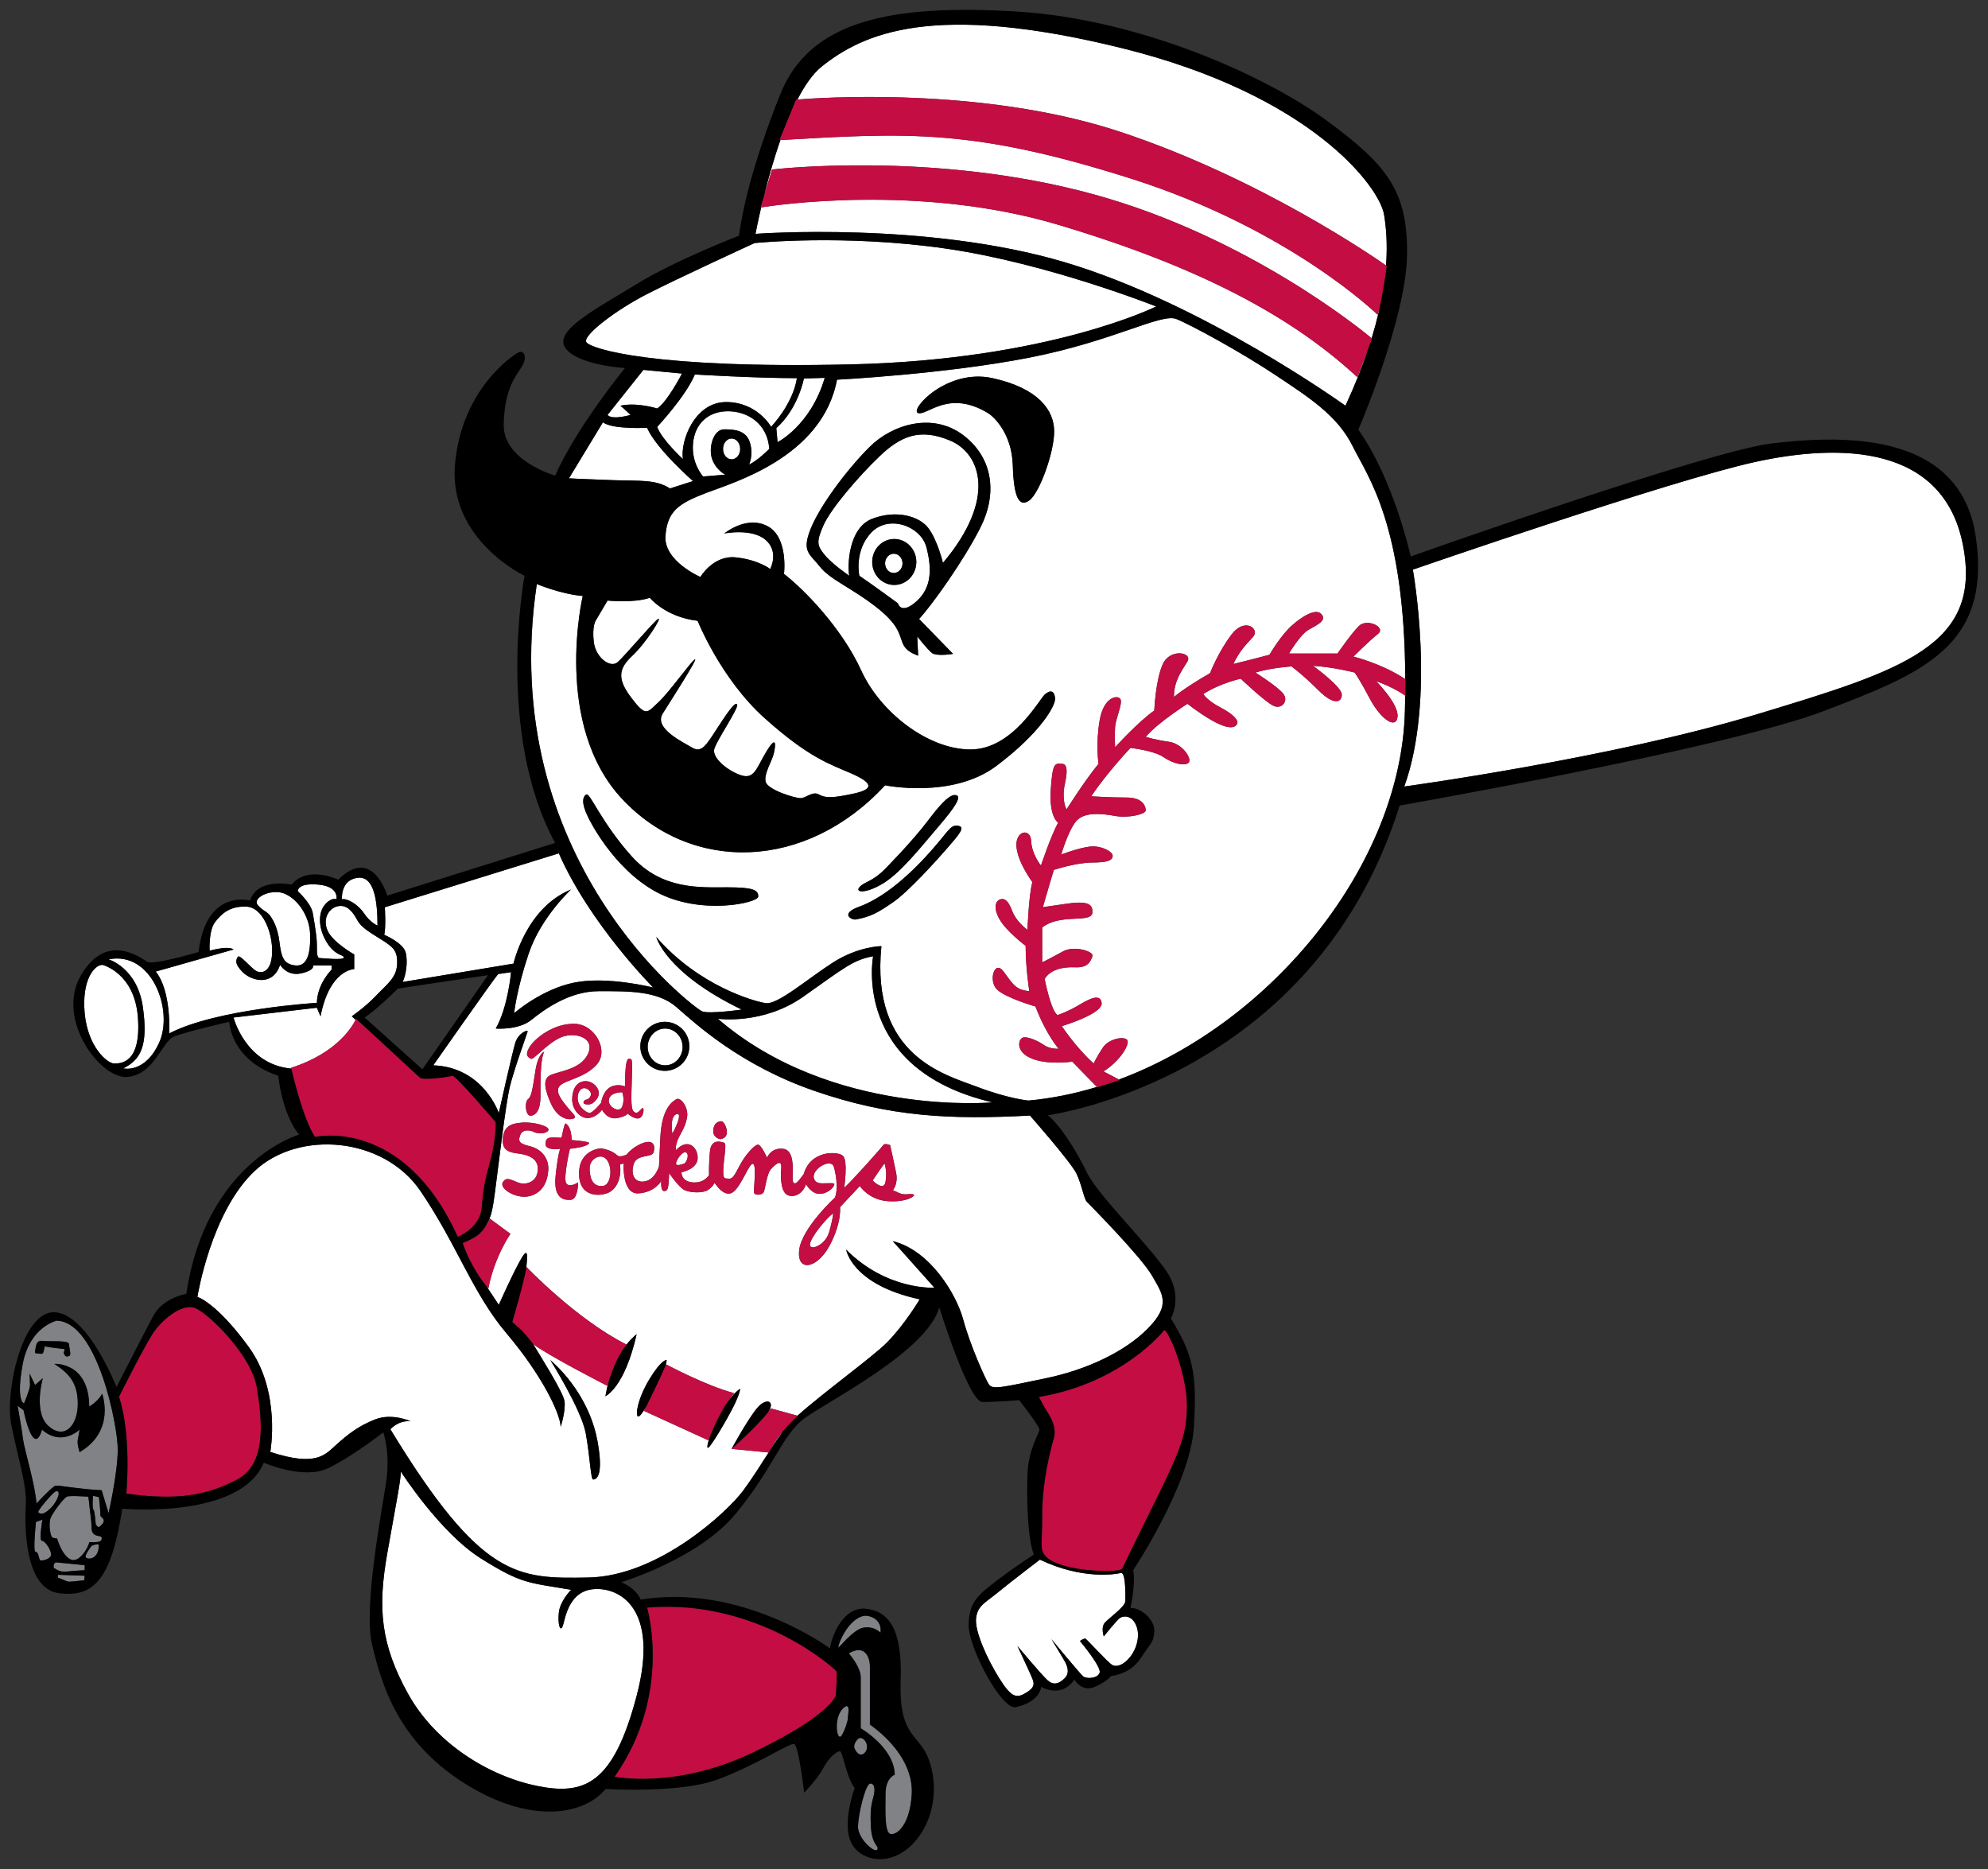
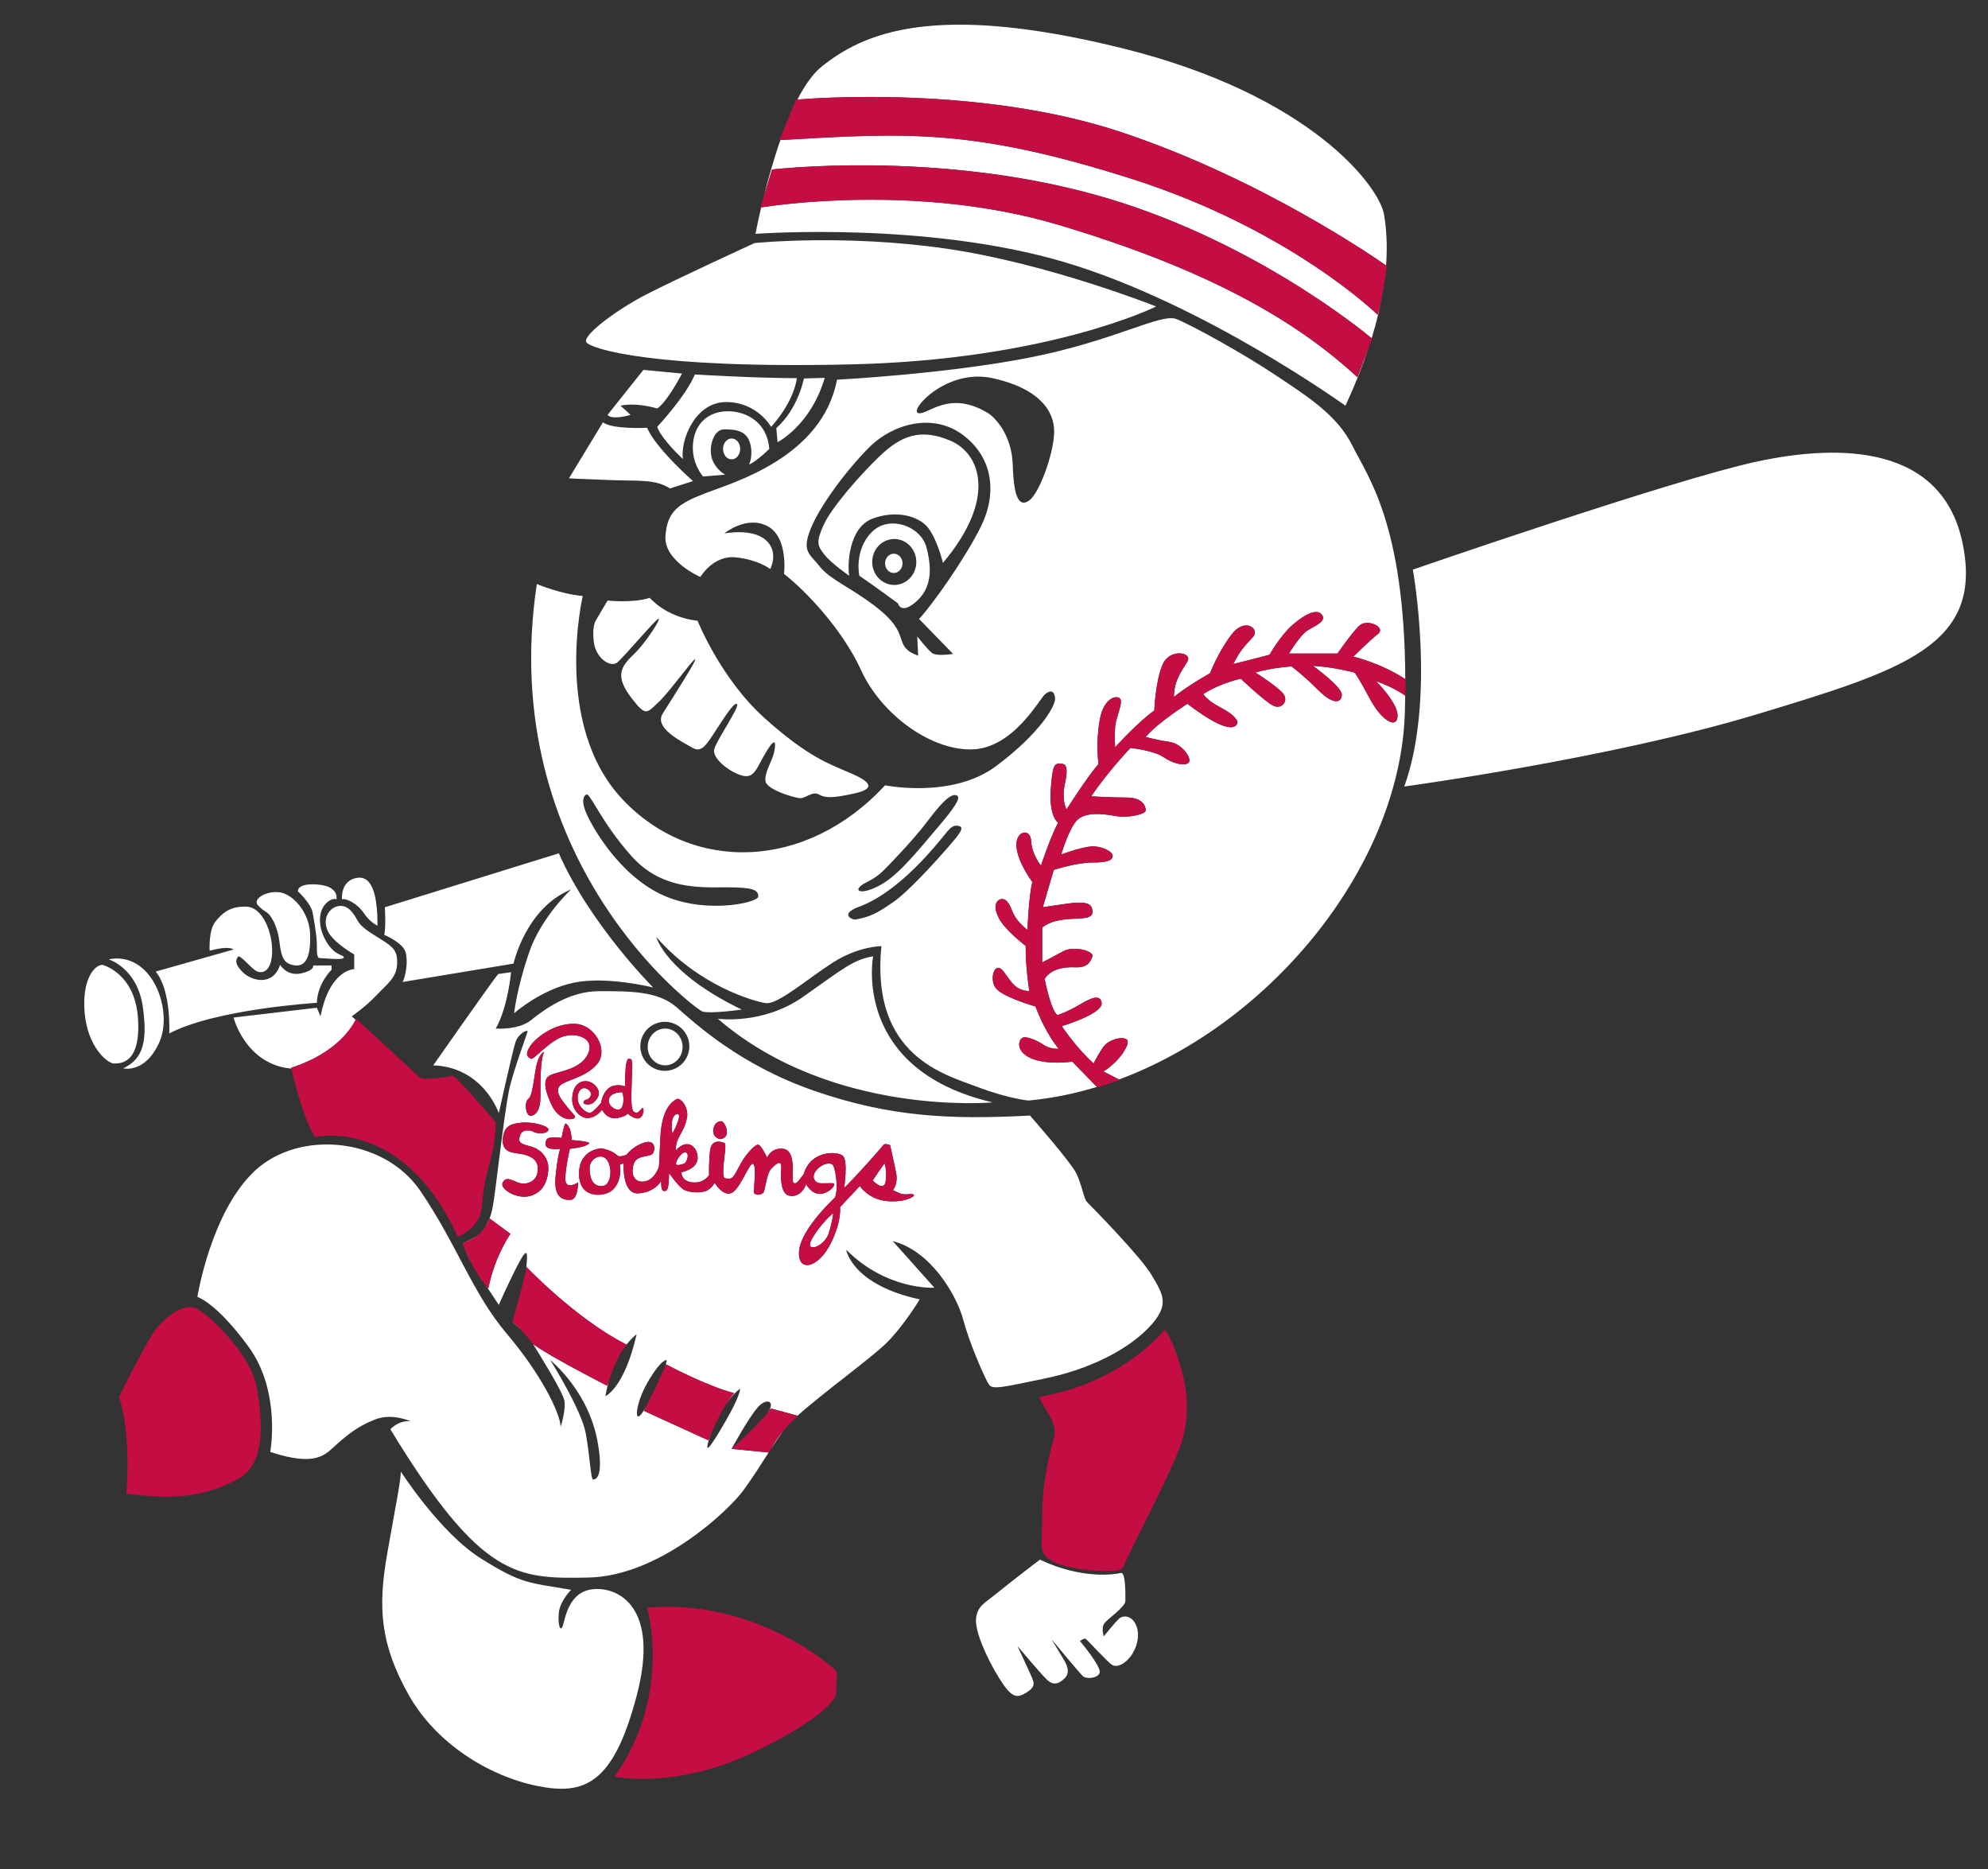
<svg xmlns="http://www.w3.org/2000/svg" version="1.1" id="Layer_2" x="0px" y="0px" width="200px" height="188px" viewBox="0 0 200 188" style="enable-background:new 0 0 200 188;" xml:space="preserve">
  <rect x="0" y="0" width="200" height="188" fill="#333333" stroke="none" />
-   <path id="color3" style="fill:#808285;" d="M9.952,155.448c-0.046,1.572-1.295,1.434-1.341,1.156s0.601-1.111,0.601-1.111  S9.96,155.17,9.952,155.448z M87.516,173.475c0,0,0-4.992,0-5.87c0-0.879-0.508-2.265-2.126-1.294c0,0,1.202,1.341,1.202,2.404  c0,1.064,0,5.132,0,5.132s3.374,1.942,3.421,4.668c0,0-0.925,0.323-0.925,1.895c0,1.572-0.138,3.93,0.509,4.069  c0.647,0.138,1.942-0.925,2.126-3.976C91.908,177.451,89.55,174.909,87.516,173.475z M5.884,158.73c0.139,0,0.832,0.37,1.063,0.37  c0.231,0,1.525-0.139,1.525-0.139l0.047-0.462l-2.681-0.092C5.838,158.407,5.746,158.73,5.884,158.73z M5.468,157.759  c0.139,0,0.416,0.415,1.248,0.324c0.832-0.093,1.803-0.139,1.803-0.139v-0.51l-2.866-0.277  C5.376,157.158,5.329,157.759,5.468,157.759z M5.561,150.039c-0.24,0.103-1.849,1.942-1.711,2.08  c0.139,0.139,0.462,0.369,1.248-0.417C5.884,150.918,6.208,149.762,5.561,150.039z M4.22,154.986c-0.324,0,0.046-2.126,0.046-2.126  l-0.647,0.23c0,0-0.324,3.004-0.046,3.004c0.277,0,0.323,0.555,0.416,0.787c0.092,0.23,1.156-0.048,1.156-0.51  C5.145,155.91,4.544,154.986,4.22,154.986z M86.869,163.721c1.063-0.184,1.71,0.51,1.71,0.51s0.277-1.295-1.156-1.665  c-1.433-0.37-2.866,1.942-3.097,3.143C84.283,165.937,85.806,163.907,86.869,163.721z M10.044,154.524  c-0.277-0.046-0.832-0.093-0.832-0.833c0-0.739-0.185-1.803-0.185-1.94c0-0.139-0.138-1.202-0.138-1.202s-1.942-0.139-2.173,0  c-0.366,0.219-1.387,1.572-1.618,2.127c-0.231,0.553-0.046,1.894,0.185,1.987c0.232,0.092,0.463,0.092,0.463,0.092  s0.416,1.572,1.294,2.079c0.879,0.51,1.849-1.154,1.942-1.71c0,0,0.925,0.046,1.11-0.093  C10.275,154.892,10.322,154.569,10.044,154.524z M85.02,171.672c0,0-0.601,0.324-0.786,1.387c-0.185,1.064,0.139,2.034,0.462,1.479  c0.324-0.553,0.601-1.386,0.601-1.71C85.297,172.505,85.575,171.349,85.02,171.672z M87.932,180.455  c0.185-0.924-0.232-1.156-0.463-1.017c-0.462,0.278-1.109,3.005-1.156,4.252c-0.046,1.249,1.711,2.774,1.942,2.358  c0.231-0.416-0.555-0.369-0.647-2.404C87.516,181.611,87.747,181.38,87.932,180.455z M87.008,176.295  c0.508-0.555,0.046-1.479-0.463-1.479c-0.292,0-0.693,0.648-0.601,0.972C86.037,176.11,86.499,176.85,87.008,176.295z   M11.847,145.788c0,2.356-0.924,6.425-0.924,6.425l-0.694-2.311c-2.127-0.092-4.299-0.508-4.622-0.462  c-0.324,0.046-1.941,1.803-1.941,1.803c-0.092-1.803-1.248-5.593-1.341-6.425c-0.092-0.831-0.554-3.421-0.554-3.421l0.601,0.463  c0,0,0.416,2.127,0.971,2.728c0.554,0.601,0.878-0.786,0.878-0.786c1.988,1.756,3.79,0,3.79,0s-0.092,0.554-0.185,1.016  c-0.092,0.462,0.185,1.248,0.185,1.248c3.652-2.127,2.265-5.871,2.265-5.871c-0.416,0.787-1.294,1.295-1.294,1.295  c-0.046-4.53-3.513-4.3-3.513-4.3c1.479,0.972,2.358,1.896,2.358,4.022c0,2.126-1.294,3.652-2.912,2.265  c-1.618-1.386-0.601-4.853-0.601-4.853l-0.786,0.693l-0.554-1.155c0,0,0.046,0.831,0.046,1.202c0,0.369-0.601,1.803-0.601,1.803  s-0.832-0.139-0.139-3.929c0.694-3.792,3.42-4.393,3.42-4.393C9.813,132.937,11.847,143.43,11.847,145.788z M6.947,135.201  c0-0.417-1.988-0.231-2.681-0.323c-0.693-0.093-0.647,0.693-0.74,1.017c-0.092,0.323,0.278,0.23,0.555,0.277  c0.278,0.047,0.278-0.092,0.416-0.739c0,0,1.11,0.184,1.711,0.23c0.601,0.047,0.092,0.232,0.231,0.509  c0.139,0.278,0.231,0.324,0.509,0.231C7.225,136.311,6.947,135.618,6.947,135.201z M10.091,152.212c0-0.462-0.139-1.617-0.139-1.617  l-0.601-0.139c0,0-0.093,1.294,0.046,1.386c0.139,0.093,0.231,1.48,0.231,1.48s0.231,0.416,0.416,0.231  c0.185-0.185,0.555-0.463,0.324-0.786C10.137,152.443,10.091,152.675,10.091,152.212z" />
  <path id="color2" style="fill:#FFFFFF;" d="M58.996,34.433c-0.462-0.647,2.958-3.236,6.009-4.807  c3.051-1.572,10.909-5.177,10.909-5.177s8.967-0.925,19.229,0.554c10.262,1.479,21.17,5.825,21.17,5.825s-10.723,5.362-30.692,5.824  C65.652,37.114,59.458,35.08,58.996,34.433z M63.433,41.736c-0.462-0.463-1.017-0.925-1.017-0.925  c1.664-0.37,3.698,0.278,3.698,0.278c1.017-0.648,2.496-3.513,2.496-3.513l-3.883-0.37l-3.606,4.53  C61.584,42.291,63.433,41.736,63.433,41.736z M80.166,38.038c-4.16,0-10.261-0.37-10.261-0.37c-0.925,2.219-3.79,5.27-3.79,5.27  c0.462,1.294,2.589,3.236,2.589,3.236c-0.278-1.849,1.202-5.732,4.345-5.732c3.143,0,4.53,2.496,4.53,2.496  C79.982,40.257,80.166,38.038,80.166,38.038z M67.408,49.132l2.311-0.74c0,0-3.698-3.236-4.623-5.362c0,0-3.513,0.185-4.437-0.555  l-3.421,5.64c0,0,1.664,0.092,4.437,0.185C64.45,48.392,65.929,48.208,67.408,49.132z M77.393,45.157  c-0.184-2.589-2.219-3.79-4.16-3.79c-1.942,0-3.328,1.202-3.513,3.236c-0.185,2.034,1.017,3.328,1.017,3.328l2.219-0.185  c0,0-0.955-0.493-1.325-1.602c-0.37-1.109,0.123-2.958,1.232-2.958c1.109,0,2.219,0.123,2.589,1.356  c0.369,1.232-0.093,2.188-0.093,2.188C76.191,46.359,77.393,45.157,77.393,45.157z M82.971,38.008l-2.096,0.061  c0,0-0.555,3.02-2.773,4.992l0.123,1.418C78.225,44.479,81.553,42.815,82.971,38.008z M107.871,106.788l2.484,2.545  c-2.262,0.686-4.568,1.157-6.891,1.369c0,0-2.035-0.185-5.178-1.387c-3.143-1.202-10.723-3.051-9.614-14.145c0,0-2.311,0-4.9,1.664  c-2.588,1.664-5.546,4.254-6.748,4.068c-1.202-0.185-6.749-1.756-11.002-6.656c0,0,0.925,3.605,8.598,7.304  c0,0-3.236,0.462-3.975,0.184c-0.739-0.278-20.801-15.254-16.64-42.989c0,0,2.404,1.017,4.622,1.202c0,0-3.051,12.943,3.975,20.431  c7.026,7.488,18.49,7.211,26.44-1.387c0,0,6.749,1.387,11.186-1.942c4.438-3.328,6.009-6.101,5.917-6.841  c-0.092-0.74-0.462-0.832-1.016-0.37c-0.555,0.462-3.237,5.547-7.489,5.547c-4.252,0-9.06-3.698-11.001-7.951  c-1.942-4.252-5.732-8.135-7.766-9.707c0,0,0.462-3.698-1.664-4.807c-2.126-1.109-4.345,0.74-4.345,0.74s2.774-0.555,4.16,0.647  s0.462,2.928,0.462,2.928s-1.171-0.925-3.451-1.171c-2.281-0.246-3.575,1.972-3.575,1.972s-3.698-1.602-3.513-4.129  c0.185-2.527,1.355-3.266,4.067-4.314c2.712-1.048,11.71-3.575,13.19-11.402c0,0,10.847-0.555,19.352-2.219  c8.506-1.664,13.252-4.499,14.792-3.883c1.541,0.616,6.594,3.39,9.923,5.608c3.328,2.219,6.286,4.068,7.827,7.211  c1.444,2.946,5.217,7.787,5.279,23.405c-2.4-1.592-5.218-2.266-5.218-2.266s1.602-1.602,2.466-2.28  c0.863-0.678-1.11-1.602-1.911-0.801c-0.801,0.801-2.158,2.773-2.158,2.773h-4.869c0.185-0.37,1.172-1.849,1.788-2.281  c0.616-0.431,2.218-0.986,1.417-1.726c-0.801-0.739-2.834,1.11-2.834,1.11c-1.172,0.986-2.342,3.02-2.342,3.02  c-1.85,0.493-3.637,0.925-3.637,0.925c0.617-1.295,1.233-1.911,1.972-2.712c0.74-0.801-0.801-2.034-2.157-0.246  c-1.356,1.787-2.158,3.883-2.158,3.883c-2.772,1.602-3.636,2.404-3.636,2.404c0-1.664,0.801-2.651,1.355-3.575  c0.555-0.925-1.725-1.356-2.465,0.246c-0.74,1.602-0.863,4.684-0.863,4.684c-1.602,1.11-3.945,3.698-3.945,3.698  s-0.061-1.171,0-2.034c0.062-0.863,0.74-2.281,0.555-2.773c-0.185-0.493-1.664-0.37-2.096,2.034  c-0.43,2.404-0.123,4.438-0.123,4.438c-1.295,1.54-3.205,4.56-3.205,4.56c-0.307-0.37-0.37-1.541-0.246-2.219  c0.123-0.678,0.553-2.28-0.185-2.342c-0.74-0.062-0.987-0.185-1.171,2.588c-0.184,2.774,0.74,3.328,0.74,3.328  c-0.74,1.356-1.725,4.314-1.725,4.314s-0.925-1.11-0.987-2.466c-0.062-1.356-1.602-1.048-1.479,0.555  c0.123,1.603,1.602,3.575,1.602,3.575c-0.371,1.355-0.494,4.808-0.494,4.808c-0.246-0.186-1.171-0.925-1.541-1.912  c-0.369-0.986-0.74-1.294-1.17-1.17c-0.432,0.123-0.802,0.74-0.124,1.971c0.677,1.233,2.651,2.713,2.651,2.713  c0,2.28,0.369,4.559,0.369,4.559c-1.417-0.123-1.664-0.739-2.588-1.971c-0.924-1.234-1.541,0.924-0.678,1.787  s3.883,1.725,3.883,1.725c1.11,2.897,2.342,4.254,2.342,4.254s-0.863,0.062-1.479-0.371c-0.617-0.43-1.725-0.924-2.157-0.74  c-0.431,0.185-0.74,1.418,0.924,2.096C105.467,107.159,107.871,106.788,107.871,106.788z M96.9,43.77  c-3.051-2.311-7.119-1.109-9.43,1.202c-2.311,2.311-4.992,5.917-5.917,8.228c-0.924,2.311-0.092,2.496,0.925,3.791  c1.017,1.294,3.143,2.126,5.547,3.975c2.404,1.849,2.404,2.774,2.773,3.698c0.37,0.925,1.202,1.11,1.572,1.295l-0.093-1.942  c0,0,1.017,1.295,1.48,1.664c0.462,0.37,2.126,0.093,2.126,0.093l-3.421-3.513c1.295-1.387,4.53-5.917,6.195-9.245  C100.321,49.687,99.95,46.082,96.9,43.77z M106.052,43.4c0-2.126-1.572-4.345-6.194-5.362c-4.623-1.017-8.414,3.236-7.489,3.513  c0.924,0.277,3.051-2.404,7.026,0c0.57,0.345,2.404,2.034,2.496,5.269c0.093,3.236,0.648,4.253,1.664,3.513  C104.573,49.594,106.052,45.527,106.052,43.4z M76.284,90.179c0-0.647-0.463-0.925-3.143-0.925c-2.681,0-6.564,0.278-9.614-3.143  c-3.051-3.421-4.16-6.379-4.53-6.194c-0.37,0.185-0.555,0.832,0.185,2.311c0,0,2.404,5.084,6.841,7.488  C70.46,92.121,76.284,90.826,76.284,90.179z M88.949,88.793c1.757-1.11,3.79-3.698,5.454-5.64c1.664-1.941,2.311-2.958,1.849-3.143  c-0.462-0.185-1.202,0.277-2.866,2.496c-1.664,2.219-4.437,4.992-4.437,4.992c-1.202,1.202-2.034,1.202-2.496,1.757  C85.991,89.81,87.193,89.902,88.949,88.793z M96.345,83.061c-0.832-0.093-0.925,0.647-3.236,3.143  c-2.311,2.496-4.623,4.253-6.657,4.993c-2.034,0.74-0.734,1.358-0.37,1.293c1.572-0.277,2.311-0.74,3.79-1.755  c1.479-1.018,4.253-4.068,5.455-5.455C96.53,83.893,97.177,83.153,96.345,83.061z M141.368,69.973  c-0.147-0.108-1.163-0.831-2.929-1.457c0,0,2.281,2.28,2.158,3.574c-0.123,1.295-1.664,0.308-2.773-1.787  c-1.11-2.095-1.541-2.65-1.541-2.65s-2.095-0.555-4.191-0.678c0,0,2.897,2.095,2.897,2.896c0,0.801-0.801,1.11-2.342-0.431  c-1.541-1.541-2.712-2.404-2.712-2.404s-2.034,0.123-3.636,0.616c0,0,2.157,1.356,2.773,2.096c0.617,0.739-0.123,1.664-0.986,1.233  s-3.266-2.712-3.266-2.712s-2.034,0.431-3.76,1.541c0,0,0.309,0.616,1.726,1.356c1.417,0.739,1.849,1.356,1.664,1.664  c-0.185,0.308-0.863,1.11-4.993-2.034c0,0-3.019,1.91-4.19,3.328c0,0,0.986,0.308,2.342,0.493c1.357,0.185,2.342,1.726,1.972,2.096  c-0.37,0.369-1.541,0.123-2.528-0.555c-0.986-0.678-3.328-0.925-3.328-0.925s-2.342,2.466-3.945,4.869c0,0,1.911,0.123,3.575,0.123  c1.665,0,1.911,0.925,1.911,1.295c0,0.37-1.725,0.801-3.082,0.555c-1.355-0.247-3.143-0.431-3.944,0.554  c-0.801,0.987-1.48,3.328-1.48,3.328s1.788-0.678,2.897-0.801c1.109-0.123,2.281,0.493,2.281,0.925s-0.432,0.678-2.035,0.678  s-3.883,0.74-3.883,0.74s-0.492,1.602-1.109,3.76c0,0,0.307-0.061,2.527-0.371c2.219-0.307,2.465,0.185,2.465,0.863  c0,0.678-1.109,0.617-2.095,0.678c-0.986,0.061-2.095,0.185-2.958,0.863v3.514c0,0,0.986-0.494,2.095-1.111  c1.11-0.616,3.143,0,2.958,0.494c-0.184,0.494-0.43,1.17-1.725,1.109c-1.294-0.062-2.527,0.248-3.082,1.172  c0,0,0.617,3.205,1.295,3.635c0,0,0.986-0.307,2.219-1.047c1.232-0.74,2.094-1.047,2.218-0.184c0.123,0.863-2.404,1.848-4.006,2.342  c0,0,1.417,2.157,3.205,3.759c0,0,0.308-0.677,0.924-1.602c0.616-0.925,2.218-1.171,2.466-0.739c0.246,0.43-0.74,2.094-2.404,3.142  l1.561,0.81c15.491-5.758,28.348-21.675,28.762-36.988C141.352,71.044,141.362,70.503,141.368,69.973z M77.023,78.623  c0.185,0.832,2.958,1.664,3.513,1.664c0.555,0,1.202-0.74,1.849-0.37c0.647,0.37,1.386,0.37,3.513-0.093  c2.127-0.462,1.849-1.109-0.277-2.034c-2.127-0.924-4.253-1.572-8.69-5.547c-4.437-3.975-6.749-9.799-6.749-9.799  c-3.236-0.37-4.807-2.311-4.807-2.311c-1.664,0.554-4.253,0.277-4.253,0.277l-1.202,2.034c0,0-0.369,0.555-0.184,2.126  c0.184,1.572,1.664,2.681,2.404,2.034c0.739-0.647,3.605-4.067,4.068-4.345c0.462-0.277-1.202,2.404-2.589,3.698  c-1.387,1.294-1.572,2.311-0.092,4.252c1.479,1.942,1.571,1.479,2.681,0.462c1.11-1.017,3.328-4.16,3.698-4.345  c0.37-0.184-2.311,3.975-3.236,5.455c-0.924,1.479,2.034,2.866,2.958,3.42c0.925,0.555,1.387-0.185,2.404-1.757  c1.017-1.572,1.942-2.958,2.126-2.588c0.185,0.369-2.126,3.698-2.311,4.53c-0.184,0.832,1.295,2.126,2.681,2.589  c1.387,0.463,1.572-0.739,2.589-2.404c1.017-1.664,0.925-0.647,0.74,0.185C77.67,76.589,76.838,77.791,77.023,78.623z   M80.814,100.256c-4.068,2.866-8.598,2.219-8.598,2.219c11.464,9.892,27.643,8.413,27.643,8.413  C85.621,107.56,87.84,96.188,87.84,96.188C85.806,96.558,84.881,97.39,80.814,100.256z M95.605,44.325  c-3.051-1.295-4.992-0.462-7.119,1.572c-2.126,2.034-4.899,5.269-5.639,6.933c-0.74,1.664-0.647,2.034,0.092,2.959  c0.74,0.924,2.496,2.126,2.496,2.126c-0.185-1.017-0.093-4.807,2.311-5.732c2.404-0.924,4.715-0.277,5.639,0.925  c0.925,1.202,1.479,3.513,1.479,3.513C100.321,50.149,98.657,45.619,95.605,44.325z M93.202,55.049  c0.555,2.126,0.555,4.067-1.017,5.454c-1.572,1.387-1.849,0.185-1.849,0.185s-2.773-2.034-3.883-2.774c0,0-0.555-2.496,1.202-4.345  C89.411,51.721,92.647,52.923,93.202,55.049z M92.185,56.528c0-1.276-0.994-2.311-2.219-2.311c-1.226,0-2.219,1.035-2.219,2.311  c0,1.277,0.993,2.311,2.219,2.311C91.191,58.839,92.185,57.805,92.185,56.528z M89.919,55.696c-0.485,0-0.878,0.435-0.878,0.971  c0,0.536,0.393,0.971,0.878,0.971c0.485,0,0.879-0.435,0.879-0.971C90.798,56.131,90.405,55.696,89.919,55.696z M110.027,19.549  c15.62,4.285,27.188,13.825,27.967,14.477c0.552-1.801,0.917-3.41,1.151-4.844c-0.161,0.922-0.355,1.891-0.551,2.478  c0,0-8.783-8.598-24.776-13.682c-15.95-5.07-22.616-4.625-35.305-3.889c-0.689,1.967-1.248,3.978-1.661,5.636l0.819-2.672  C77.67,17.052,93.849,15.111,110.027,19.549z M112.708,13.263c14.148,4.686,25.751,12.75,26.735,13.443  c0.169-2.299-0.014-3.993-0.202-5.124c-0.462-2.773-7.303-12.018-26.347-16.733c-19.044-4.715-26.07-1.479-30.231,1.849  c-0.892,0.714-1.708,1.898-2.439,3.315C81.906,9.872,98.675,8.613,112.708,13.263z M107.161,26.39  c13.961,4.16,28.197,14.422,28.197,14.422c0.974-2.098,1.723-4.013,2.308-5.77l-1.107,2.904  c-6.378-5.917-15.53-11.002-30.137-15.347c-14.034-4.175-28.714-1.921-29.845-1.738c-0.374,1.6-0.571,2.662-0.571,2.662  S93.202,22.229,107.161,26.39z M176.651,46.451c-8.505,1.849-34.513,10.847-34.513,10.847s2.342,12.943-0.863,21.818  c0,0,20.831-2.835,35.5-7.273c14.669-4.437,22.681-6.902,20.708-17.01C195.511,44.726,185.157,44.602,176.651,46.451z   M40.814,95.819c0.247,0.987,0,2.342-0.308,2.958l11.155-1.848c0,0,1.233-5.608,5.793-7.458c0,0-3.02,2.773-4.253,6.411  c-1.232,3.635-1.479,6.039-1.479,6.039s2.712-2.404,6.04-3.082c3.328-0.677,7.951,0.494,7.951,0.494s-6.348-6.348-9.492-13.498  l-17.503,5.424c0,0,0.123,2.033-0.062,2.773C38.657,94.031,40.568,94.832,40.814,95.819z M76.819,142.595  c-0.247,0.269-0.499,0.539-0.75,0.807C76.33,143.132,76.587,142.858,76.819,142.595z M77.534,145.788  c0.41-0.634,0.82-1.248,1.238-1.828c-0.108,0.125-0.21,0.249-0.3,0.365C78.074,144.842,77.729,145.431,77.534,145.788z   M46.546,125.032c0,0,0.788-0.175,1.556-0.817C47.4,124.766,46.546,125.032,46.546,125.032z M51.538,132.982  c0,0,0.423,0.335,0.915,0.813C52.145,133.471,51.823,133.165,51.538,132.982z M62.583,135.89c0.051-0.077,0.101-0.155,0.15-0.226  C62.687,135.727,62.636,135.808,62.583,135.89z M62.398,136.192c0.032-0.054,0.063-0.11,0.094-0.162  C62.462,136.082,62.431,136.136,62.398,136.192z M103.617,112.212c0,0,4.13,4.684,4.684,5.855c0.555,1.171,0.74,2.528,1.048,2.835  c0.308,0.308,5.424,5.486,6.534,7.396c1.109,1.911,1.91,2.958-0.371,5.3c-2.28,2.342-6.162,4.191-10.354,5.054  c-4.19,0.863-5.299,1.171-5.67,0.616c-0.369-0.554-1.91-4.006-2.588-6.533c-0.678-2.527-3.328-6.965-7.088-7.889  c0,0,2.774,3.082,4.191,4.684c0,0-4.746,0.307-8.875-3.822c0,0,0.555,3.514,7.396,4.993c0,0-1.54,2.589-3.328,4.376  c-1.447,1.446-6.404,5.031-8.961,7.327l-2.688-0.733c-0.085,0.127-0.188,0.264-0.298,0.406c0.82-1.17-0.166-1.525-1.058-0.467  c-0.986,1.172-2.589,4.129-2.589,4.129l3.725,0.367c-0.803,1.25-1.621,2.556-2.554,3.826c-1.54,2.094-8.505,8.628-15.593,8.752  c-7.088,0.123-10.724,0.184-19.908-14.915c0,0,0.801-0.924,2.034-0.801c0,0-1.849-0.863-3.575-0.184  c-1.726,0.677-2.774,1.54-3.883,2.526c-1.109,0.986-1.972,2.281-6.656,0.74c0,0,1.109-6.041-2.157-10.54  c-3.267-4.499-5.177-5.054-5.177-5.054s1.356-8.567,5.793-12.696s12.943-3.389,16.641,2.035c3.698,5.423,5.239,10.293,8.69,14.36  c3.452,4.068,5.362,7.951,5.424,9.368c0,0,0.554-1.726,0.369-2.651c-0.184-0.924-2.465-4.56-3.143-5.67  c1.664,1.233,7.457,4.191,7.457,4.191c0.06-0.199,0.119-0.363,0.18-0.545c-0.141,0.486-0.265,1.016-0.365,1.593  c0,0,1.911-0.801,3.143-6.225c0,0-0.445,0.305-1.014,1.032c-5.044-2.533-10.079-7.813-10.079-7.813  c0.123-1.293,0.185-2.157-0.739-0.43c-0.925,1.725-2.034,4.252-2.034,4.252s-0.614-0.921-1.268-1.911  c0.134,0.159,0.22,0.247,0.22,0.247c0.616-3.205,2.219-5.485,2.219-5.485l-2.095-1.541c-0.123,0.34-0.289,0.621-0.466,0.876  c0.59-1.006,0.717-1.345,1.02-3.648c0.308-2.342,1.048-8.69,1.479-10.478s1.726-5.3,1.787-5.547c0.062-0.247-0.925,0.124-1.232,1.11  c-0.308,0.986-1.664,7.088-1.664,7.088s-1.54-4.623-6.595-4.807c0,0,6.04-8.629,6.533-9.184l1.295-0.184c0,0-0.308,3.513-1.541,5.67  c0,0,2.28,0.185,3.575-0.863c1.294-1.047,3.821-2.896,6.78-2.896c2.958,0,5.917-0.063,7.827,1.602  c1.911,1.664,6.41,5.855,13.929,8.443C89.503,112.335,95.544,112.645,103.617,112.212z M60.105,144.939  c-0.678-3.697-2.958-6.594-4.746-8.135c0,0,3.143,4.993,3.575,7.396c0.432,2.404,0.493,4.622,0.74,4.622  C59.92,148.822,60.783,148.637,60.105,144.939z M71.754,113.708c-0.046,0.74,0.693,0.879,0.693,0.879  c1.248-0.139,0.463-1.803,0.139-1.803C72.262,112.784,71.8,112.968,71.754,113.708z M64.419,105.248  c0,1.362,1.104,2.466,2.465,2.466c1.362,0,2.466-1.104,2.466-2.466c0-1.361-1.104-2.465-2.466-2.465  C65.523,102.782,64.419,103.887,64.419,105.248z M60.475,110.933c0,0-0.832,1.017-1.156,1.017c-0.323,0-1.248-0.646-1.202-1.571  c0.047-0.925,0.694-1.156,1.156-0.694c0.463,0.462-0.092,0.924-0.277,0.924s-0.509,0.371-0.093,0.462  c0.416,0.093,0.694-0.091,0.694-0.091s0.647-0.416,0.647-1.017c0-0.601-0.693-1.295-1.479-1.202  c-0.786,0.092-1.202,0.831-1.202,1.848c0,1.017,0.832,1.942,1.664,1.849c0.832-0.092,1.341-0.832,1.341-0.832  s0.508,1.063,1.572,0.832c1.063-0.231,0.971-0.463,0.971-0.463s0.785,0.694,1.248,0.463c0.462-0.231,0.462-1.202,0.231-0.971  c-0.231,0.231-0.462,0.555-0.694,0.417c-0.231-0.139-0.416-0.139-0.369-2.08c0.046-1.942,0.138-3.282-0.047-3.282  c-0.185,0-0.601-0.647-0.601,2.727c0,0-0.878-0.323-1.572,0.139C60.614,109.87,60.475,110.933,60.475,110.933z M53.403,106.497  c0.231,0.184,1.479-1.387,2.866-2.08c1.387-0.694,3.605-0.139,2.912,1.525c-0.694,1.664-3.005,1.803-3.837,2.219  c-0.832,0.415-0.462,1.618,0.093,2.866s1.479,1.664,2.127,1.525c0.647-0.139,0.046-0.508-0.463-1.156  c-0.508-0.647-1.34-1.571-0.786-2.172c0.555-0.601,2.542-0.785,3.744-2.173c1.202-1.387-0.185-4.021-2.265-4.068  c-2.08-0.046-3.975,1.434-4.53,2.358C52.709,106.265,53.258,106.381,53.403,106.497z M53.403,112.228  c0.554-0.046,0.97-0.647,0.97-1.896c0-1.247-0.046-3.697,0.37-4.53c0,0-0.601,0.139-0.878,1.896c-0.277,1.756-0.37,2.588-0.74,2.866  C52.755,110.842,52.848,112.274,53.403,112.228z M55.159,117.73c0.092-1.203-0.694-2.127-1.757-2.405  c-1.064-0.277-1.341-0.415-1.064-1.155c0.278-0.74,1.248-0.37,1.248-0.37c0.277,0.231,1.34,0.323,1.572-0.092  c0.231-0.417-1.48-0.879-2.635-0.786c-1.156,0.092-1.895,0.37-1.942,1.756c-0.046,1.387,1.202,1.248,2.034,1.434  c0.832,0.184,1.618,0.601,1.479,1.71c-0.139,1.111-1.202,1.387-1.895,1.156c-0.694-0.232-1.248-0.694-1.618-0.046  c-0.369,0.646,1.387,1.71,2.681,1.386C54.558,119.994,55.067,118.931,55.159,117.73z M58.164,118.931c0,0-0.879,0.601-1.202,0.091  c-0.324-0.508,0.369-3.467,0.369-3.467c1.295-0.139,1.803-0.369,1.942-0.554c0.139-0.185-1.757-0.324-1.757-0.324  c-0.046-1.293-0.462-1.571-0.601-1.664c-0.138-0.092-0.416,1.434-0.416,1.434c-1.202-0.047-1.572-0.139-1.618,0.601  c-0.046,0.74,1.48,0.508,1.48,0.508s-0.232,0.462-0.463,2.727c-0.231,2.265,0.786,2.451,1.526,2.404  C58.164,120.641,58.164,118.931,58.164,118.931z M74.465,139.701c0,0-0.61,0.316-1.46,1.613c0.503-0.806,0.843-1.183,0.843-1.183  c-2.835-0.739-6.841-2.895-6.841-2.895c-0.023,0.056-0.048,0.111-0.072,0.167c0.07-0.214,0.12-0.415,0.134-0.599  c0,0-0.493-0.123-1.725,1.911c-1.233,2.034-1.418,3.636-1.171,3.759c0.157,0.079,0.488-0.368,0.867-1.05  c-0.155,0.308-0.25,0.496-0.25,0.496l6.471,2.958c0.075-0.192,0.149-0.357,0.224-0.537c-0.323,0.861-0.406,1.386-0.224,1.276  c0.308-0.184,1.849-2.773,2.527-4.129C74.465,140.132,74.465,139.701,74.465,139.701z M91.861,120.133  c-0.416-0.093-0.832,0.138-1.433-0.139c-0.601-0.278-0.601-0.278-0.601-0.278s0.555-0.601,0.324-1.757  c-0.232-1.155-0.601-2.773-0.601-2.773s-0.555-0.232-0.694,0c-0.139,0.23-3.097,3.558-3.929,4.298c0,0,0.416-2.772-0.138-3.235  c-0.555-0.462-3.236-0.555-3.929,1.848c0,0-0.647,0.924-0.832,0.924c-0.185,0-0.324,0.093-0.278-1.063  c0.046-1.155-0.092-2.31-0.971-2.404c-0.878-0.092-1.34,0.37-1.618,0.879c0,0-0.601-1.341-0.924-1.295  c-0.324,0.048-1.064,0.833-1.572,1.665c-0.509,0.832-0.832,1.803-1.295,1.756c-0.462-0.046-0.647,0.139-0.601-0.97  c0.046-1.111,0.37-2.542,0.093-2.636c-0.278-0.092-1.295-0.462-1.433,0.833c-0.138,1.293-0.092,2.404-0.092,2.404  s-0.37,0.646-1.202,0.74c-0.832,0.091-1.572-0.232-1.572-1.017c0,0,1.526-0.278,1.618-1.341c0.093-1.063-0.924-2.219-2.173-0.879  c0,0-0.092-0.416,0.185-1.063c0.277-0.647,0.74-1.202,0.925-2.219c0.185-1.017-0.648-2.08-1.063-1.848  c-0.416,0.23-1.479,0.924-1.618,3.836c-0.138,2.912-0.138,2.912-0.138,2.912s-0.37,1.341-1.433,1.525  c-1.063,0.184-1.433-0.74-1.109-1.757c0.323-1.016,1.803-0.601,1.988-1.155c0.185-0.554,0.046-1.063-0.509-1.063  c-0.555,0-1.572,0.509-2.219,1.294c0,0-0.647,0.278-0.878,0.093c-0.231-0.185-0.601-0.555-1.664-0.74c0,0-2.219,0.092-2.219,2.542  c0,2.449,2.173,2.31,3.005,1.894c0.832-0.414,1.295-1.571,1.11-2.818l0.37-0.093c0,0-0.185,3.098,1.479,3.005  c1.664-0.093,2.311-1.247,2.311-1.247s-0.093,1.016,0.277,1.016c0.37,0,0.462-0.185,0.509-1.803c0,0,0.924,1.34,1.479,1.664  c0.555,0.324,1.895,0.37,2.404,0.047c0.509-0.323,0.694-0.74,0.694-0.74s0.924,1.525,1.803,0.97c0.878-0.553,1.71-3.096,2.08-2.866  c0.37,0.232,0,2.636,0.093,2.913c0.092,0.277,0.832,0.23,0.971-0.093c0.138-0.323,0.323-1.848,0.693-2.265  c0.37-0.416,1.156-1.202,1.063-0.093c-0.092,1.111,0,2.542,0.786,2.728c0.785,0.185,1.479-0.415,1.71-1.155  c0,0,0.555,1.063,1.479,0.97c0.925-0.091,1.479-0.877,1.341-1.016c-0.139-0.138-1.248,0.047-1.618-0.092  c-0.37-0.139-0.693-0.646-0.139-1.295c0.555-0.647,1.526-0.878,1.711-0.369c0.185,0.508,0.509,2.172,0.139,3.143  c0,0-3.374,3.097-3.606,5.315c-0.231,2.219,1.803,1.849,3.051-0.462c1.248-2.31,1.063-3.883,1.063-3.883l1.988-2.126  c0,0,0.879,1.386,2.82,1.525C91.26,120.964,92.277,120.225,91.861,120.133z M47.392,126.989c-0.286-0.561-0.577-1.21-0.846-1.957  C46.546,125.032,46.933,126.186,47.392,126.989z M33.357,97.545v-0.432h-1.849c0,0,0.185,0.494-1.233,0.801  c-1.417,0.308-2.096-0.863-2.096-0.863c-0.739,2.219-2.896,1.602-3.759,0.74c-0.863-0.863-0.678-1.233-0.493-1.541  c0.185-0.307,1.295,1.11,1.849,1.418c0.555,0.307,1.541,0.123,1.602-1.849c0.062-1.972-0.924-4.56-2.589-4.622  c-1.664-0.062-2.465,0.677-3.143,1.541c-0.678,0.863-0.555,2.895-0.555,2.895c2.034-0.554,2.404-0.123,2.404-0.123l-7.827,2.219  c1.602,1.972,1.356,6.225,1.356,6.225c4.684-2.465,14.853-3.082,14.853-3.082C31.939,98.9,33.357,97.545,33.357,97.545z   M13.881,102.414c-0.308-4.561-3.575-5.362-3.575-5.362c-0.801,0-2.095,1.479-1.787,4.869c0.308,3.39,2.281,5.054,2.958,5.054  C12.155,106.974,14.189,106.974,13.881,102.414z M10.923,96.497c0,0,2.896,0.863,3.451,4.807c0.555,3.944-0.246,5.3-1.972,6.163  c0,0,2.219,0.555,3.636-2.65C17.455,101.612,15.299,95.633,10.923,96.497z M35.776,102.575l-0.386-0.347  c0,0,1.356-0.924,2.465-2.095c1.11-1.171,2.034-1.787,2.096-3.143c0.062-1.357-0.37-1.725-1.664-2.527  c-1.294-0.801-1.972-1.234-2.342-1.911c-0.37-0.678-0.925-1.541-1.849-1.417c-0.924,0.123-1.664,1.17-1.171,2.404  c0.493,1.232,2.712,2.465,2.712,2.465v1.48c0,0-2.465-0.001-3.39,4.745l-0.37-0.863l-8.382,0.987c0,0,1.211,4.729,5.812,5.135  c-0.011-0.05-0.019-0.082-0.019-0.082C34.006,105.907,35.521,103.118,35.776,102.575z M27.378,92.428c0,0,0.555,0.801,0.74,2.342  c0.185,1.541,0.431,2.219,1.602,2.342c1.171,0.123,1.541-1.17,1.479-3.143c-0.062-1.971-1.418-3.698-2.712-4.129  s-3.205,0.494-2.527,1.233C26.639,91.813,26.947,91.627,27.378,92.428z M31.446,91.75c0,0,0.431,2.281,0.431,3.206  c0,0.925,0,1.417,0.308,1.417c0.308,0,2.404,0.247,2.404-0.061c0-0.307-0.863-0.123-1.726-1.541s-0.863-2.958-0.185-3.759  c0.678-0.801,1.171-0.554,1.171-0.554s0.308-1.295-1.849-1.48c-2.157-0.185-2.034,0.678-2.034,0.678S31.2,90.764,31.446,91.75z   M36.623,91.874c0.616,0.925,1.356,1.232,1.356,1.232c0-2.404-0.308-5.054-2.034-4.807c-1.726,0.246-1.541,2.158-1.541,2.158  C34.897,90.334,36.007,90.949,36.623,91.874z M59.674,159.854c-2.589,0.246-2.835,3.205-3.081,3.76  c-0.247,0.555-0.493-0.247-0.37-1.418c0.123-1.17,1.233-2.281,1.233-2.281c-4.314-0.74-4.931-0.554-9.06-3.143  c-4.129-2.588-8.074-8.752-8.074-8.752c0,0.863-0.37,2.651-1.356,8.197c-0.986,5.547-0.678,9.183,2.095,14.176  c2.774,4.993,8.135,8.259,12.943,9.245c4.808,0.987,7.704-0.184,10.046-9.059C66.392,161.704,62.262,159.608,59.674,159.854z   M66.916,107.159c0.97,0,1.756-0.829,1.756-1.849c0-1.021-0.786-1.849-1.756-1.849c-0.97,0-1.757,0.828-1.757,1.849  C65.159,106.33,65.945,107.159,66.916,107.159z M62.601,111.304c0.277-0.74,0-1.434,0-1.434s-1.156-0.046-1.341,0.694  C61.076,111.304,62.324,112.044,62.601,111.304z M60.29,116.341c-0.412,0.056-0.971,0.463-0.971,1.156  c0,0.694,0.139,1.896,1.295,1.803C61.769,119.208,61.677,116.157,60.29,116.341z M69.026,115.926  c-0.369-0.186-1.017,0.786-1.017,1.11c0,0.323,0.694,0.046,0.694,0.046C69.072,117.081,69.396,116.111,69.026,115.926z   M68.009,112.089c-0.647,0.278-0.37,1.942-0.37,1.942C68.148,113.152,68.657,111.812,68.009,112.089z M81.553,124.893  c-0.462,1.111,1.433,0.51,1.849-0.924c0.416-1.432,0.416-1.895,0.416-1.895C83.633,122.074,82.015,123.784,81.553,124.893z   M87.793,118.745c0,0,1.109,1.156,1.294,0.139c0.185-1.016-0.092-1.848-0.092-1.848C88.764,117.267,87.793,118.745,87.793,118.745z   M112.662,162.752c-0.323,0.23-1.618,1.848-1.618,1.848s-0.278-0.832,0.047-1.294c0.324-0.463,2.127-1.665,2.127-2.266  c0-0.601,0.046-2.957-0.462-2.819c-0.51,0.139-3.883,0.693-8.137-1.34c0,0-2.911,2.218-4.206,3.281  c-1.293,1.064-2.079,1.341-2.218,2.635c-0.138,1.295,1.11,4.068,2.357,6.056c1.248,1.988,1.757,1.988,2.728,1.387  c0.971-0.601,0.739-1.017,0.462-1.664c-0.277-0.649-1.387-3.006-1.387-3.006s2.404,2.867,3.005,3.42  c0.601,0.555,1.156,0.417,1.757-0.184c0.601-0.601,0.139-1.386,0.093-1.525c-0.048-0.139-1.434-2.404-1.434-2.404  s2.866,3.467,3.189,3.744c0.324,0.278,1.48,0.231,1.665-0.37s-1.988-3.19-1.988-3.19s0.416-0.278,0.555-0.23  c0.139,0.046,2.219,2.356,2.681,2.634c0.462,0.278,1.202,0,1.848-0.831c0.648-0.833,1.017-2.174,0.555-3.19  C113.818,162.428,112.985,162.52,112.662,162.752z M72.74,45.157c0,0.579,0.386,1.048,0.863,1.048c0.477,0,0.863-0.469,0.863-1.048  c0-0.579-0.386-1.048-0.863-1.048C73.126,44.109,72.74,44.578,72.74,45.157z" />
  <path id="color1_1_" style="fill:#C40D42;" d="M31.692,114.37c-1.2-1.829-2.24-6.25-2.385-6.883  c0.177,0.016,0.349,0.039,0.536,0.041c5.054,0.061,6.163-4.746,6.163-4.746l-0.231-0.207c0.028-0.06,0.046-0.1,0.046-0.1  s6.102,5.608,6.41,5.916c0.308,0.309,2.958-0.062,3.267-0.184c0.308-0.123,4.376,4.684,4.376,4.684c0,1.047-0.123,2.342-0.616,4.129  c-0.493,1.788-0.616,2.465-0.802,4.5c-0.184,2.034-2.404,2.896-2.404,2.896C40.568,112.274,31.692,114.37,31.692,114.37z   M36.007,102.782l-0.231-0.207c-0.255,0.542-1.77,3.332-6.487,4.83c0,0,0.007,0.033,0.019,0.082  c0.177,0.016,0.349,0.039,0.536,0.041C34.897,107.59,36.007,102.782,36.007,102.782z M48.765,123.491  c0.01-0.018,0.018-0.032,0.028-0.049c-0.213,0.307-0.448,0.569-0.691,0.773C48.36,124.012,48.598,123.773,48.765,123.491z   M47.392,126.989c0.622,1.218,1.215,1.994,1.523,2.357c-0.589-0.892-1.21-1.838-1.444-2.218  C47.444,127.084,47.418,127.035,47.392,126.989z M51.353,124.108l-2.095-1.541c-0.123,0.34-0.289,0.621-0.466,0.876  c-0.01,0.017-0.017,0.031-0.028,0.049c-0.166,0.283-0.405,0.522-0.663,0.724c-0.768,0.642-1.556,0.817-1.556,0.817  c0.269,0.748,0.56,1.396,0.846,1.957c0.027,0.046,0.052,0.095,0.079,0.139c0.234,0.38,0.855,1.327,1.444,2.218  c0.134,0.159,0.22,0.247,0.22,0.247C49.751,126.388,51.353,124.108,51.353,124.108z M77.362,146.111c0,0,0.064-0.128,0.172-0.323  c-0.069,0.106-0.138,0.212-0.207,0.319L77.362,146.111z M78.903,143.769c-0.045,0.06-0.087,0.129-0.131,0.19  c0.633-0.736,1.487-1.547,1.487-1.547l-0.024-0.007C79.632,142.946,79.161,143.416,78.903,143.769z M77.248,142.078  c-0.087,0.124-0.188,0.254-0.318,0.396c-0.037,0.04-0.075,0.081-0.112,0.121c-0.232,0.264-0.488,0.537-0.75,0.807  c-1.106,1.174-2.173,2.241-2.466,2.338l3.725,0.367c0.069-0.107,0.138-0.213,0.207-0.319c0.195-0.357,0.54-0.946,0.938-1.464  c0.09-0.116,0.192-0.24,0.3-0.365c0.044-0.062,0.087-0.13,0.131-0.19c0.258-0.353,0.729-0.823,1.332-1.363l-2.688-0.733  C77.462,141.799,77.359,141.936,77.248,142.078z M76.931,142.474c0.13-0.142,0.23-0.272,0.318-0.396  c-0.13,0.166-0.273,0.338-0.43,0.517C76.856,142.555,76.894,142.513,76.931,142.474z M76.068,143.402  c-1.165,1.199-2.466,2.338-2.466,2.338C73.895,145.643,74.963,144.576,76.068,143.402z M73.005,141.315  c0.503-0.806,0.843-1.183,0.843-1.183c-2.835-0.739-6.841-2.895-6.841-2.895c-0.023,0.056-0.048,0.111-0.072,0.167  c-0.237,0.724-0.747,1.622-1.222,2.667c-0.225,0.494-0.457,0.962-0.674,1.354c-0.155,0.308-0.25,0.496-0.25,0.496l6.471,2.958  c0.075-0.192,0.149-0.357,0.224-0.537c0.223-0.594,0.556-1.344,1.009-2.175C72.672,141.838,72.842,141.564,73.005,141.315z   M66.935,137.403c-0.665,1.533-1.49,3.21-1.896,4.021c0.217-0.392,0.45-0.86,0.674-1.354  C66.189,139.025,66.698,138.127,66.935,137.403z M72.493,142.166c-0.453,0.831-0.787,1.581-1.009,2.175  c0.556-1.34,1.097-2.346,1.522-3.026C72.842,141.564,72.672,141.838,72.493,142.166z M51.538,132.982c0,0,1.295-4.252,1.417-5.547  C52.833,128.546,51.538,132.982,51.538,132.982z M52.453,133.795c0.626,0.66,1.181,1.406,1.181,1.406  C53.325,134.697,52.865,134.196,52.453,133.795z M61.271,138.848c0.32-1.107,0.726-1.976,1.127-2.655  c0.033-0.057,0.063-0.11,0.094-0.162c0.031-0.049,0.061-0.093,0.09-0.141c0.053-0.081,0.105-0.163,0.15-0.226  c0.103-0.151,0.205-0.29,0.302-0.415c-5.044-2.533-10.079-7.813-10.079-7.813c-0.123,1.295-1.417,5.547-1.417,5.547  c0.285,0.182,0.607,0.489,0.915,0.813c0.412,0.401,0.872,0.901,1.181,1.406c1.664,1.233,7.457,4.191,7.457,4.191  C61.151,139.194,61.21,139.03,61.271,138.848z M62.583,135.89c-0.03,0.047-0.058,0.089-0.09,0.141  C62.523,135.982,62.553,135.937,62.583,135.89z M61.271,138.848c0.411-1.246,0.81-2.105,1.127-2.655  C61.997,136.871,61.591,137.741,61.271,138.848z M63.063,135.263c-0.009-0.005-0.019-0.01-0.028-0.015  c-0.097,0.125-0.199,0.265-0.302,0.415C62.936,135.38,63.063,135.263,63.063,135.263z M61.831,178.714c0,0,6.102,1.294,13.867-2.404  c7.766-3.699,8.382-5.731,8.382-5.731s0.185-2.219,0.061-2.466c-0.123-0.247-7.95-7.335-19.044-6.41  C65.097,161.704,67.686,170.393,61.831,178.714z M19.612,131.565c-1.294-0.493-3.328,1.171-4.252,2.589  c-0.925,1.417-3.39,6.348-3.39,6.348c1.294,3.883,0.739,9.737,0.739,9.737c5.301,0.74,8.198,0.123,11.156-1.418  c2.958-1.541,2.527-5.916,1.972-9.245C25.283,136.249,20.907,132.058,19.612,131.565z M141.368,69.973  c0.012,0.009,0.03,0.022,0.03,0.022V68.33c-0.008-0.005-0.015-0.009-0.022-0.014C141.378,68.855,141.375,69.408,141.368,69.973z   M110.397,109.378l2.281-0.739l-0.103-0.054c-0.735,0.273-1.475,0.523-2.22,0.749L110.397,109.378z M113.418,104.633  c-0.248-0.432-1.85-0.186-2.466,0.739c-0.616,0.925-0.924,1.602-0.924,1.602c-1.788-1.602-3.205-3.759-3.205-3.759  c1.602-0.494,4.129-1.479,4.006-2.342c-0.124-0.863-0.987-0.555-2.218,0.184c-1.234,0.74-2.219,1.047-2.219,1.047  c-0.678-0.43-1.295-3.635-1.295-3.635c0.555-0.924,1.788-1.234,3.082-1.172c1.295,0.061,1.541-0.615,1.725-1.109  c0.185-0.494-1.848-1.11-2.958-0.494c-1.11,0.617-2.095,1.111-2.095,1.111v-3.514c0.863-0.677,1.972-0.801,2.958-0.863  c0.987-0.062,2.095,0,2.095-0.678c0-0.677-0.246-1.17-2.465-0.863c-2.219,0.309-2.527,0.371-2.527,0.371  c0.617-2.158,1.109-3.76,1.109-3.76s2.281-0.74,3.883-0.74s2.035-0.246,2.035-0.678s-1.172-1.048-2.281-0.925  c-1.11,0.123-2.897,0.801-2.897,0.801s0.678-2.342,1.48-3.328c0.801-0.986,2.589-0.801,3.944-0.554  c1.357,0.246,3.082-0.185,3.082-0.555c0-0.37-0.246-1.295-1.911-1.295c-1.664,0-3.575-0.123-3.575-0.123  c1.602-2.404,3.945-4.869,3.945-4.869s2.342,0.246,3.328,0.925c0.987,0.678,2.158,0.924,2.528,0.555  c0.37-0.37-0.616-1.911-1.972-2.096c-1.356-0.185-2.342-0.493-2.342-0.493c1.171-1.418,4.19-3.328,4.19-3.328  c4.13,3.143,4.807,2.342,4.993,2.034c0.185-0.308-0.247-0.925-1.664-1.664c-1.417-0.74-1.726-1.356-1.726-1.356  c1.726-1.11,3.76-1.541,3.76-1.541s2.404,2.281,3.266,2.712s1.602-0.493,0.986-1.233c-0.616-0.74-2.773-2.096-2.773-2.096  c1.602-0.493,3.636-0.616,3.636-0.616s1.171,0.863,2.712,2.404c1.541,1.541,2.342,1.233,2.342,0.431  c0-0.801-2.897-2.896-2.897-2.896c2.096,0.123,4.191,0.678,4.191,0.678s0.431,0.555,1.541,2.65c1.11,2.096,2.65,3.082,2.773,1.787  c0.123-1.294-2.158-3.574-2.158-3.574c1.766,0.626,2.782,1.349,2.929,1.457c0.007-0.565,0.01-1.118,0.008-1.657  c-2.4-1.592-5.218-2.266-5.218-2.266s1.602-1.602,2.466-2.28c0.863-0.678-1.11-1.602-1.911-0.801  c-0.801,0.801-2.158,2.773-2.158,2.773h-4.869c0.185-0.37,1.172-1.849,1.788-2.281c0.616-0.431,2.218-0.986,1.417-1.726  c-0.801-0.739-2.834,1.11-2.834,1.11c-1.172,0.986-2.342,3.02-2.342,3.02c-1.85,0.493-3.637,0.925-3.637,0.925  c0.617-1.295,1.233-1.911,1.972-2.712c0.74-0.801-0.801-2.034-2.157-0.246c-1.356,1.787-2.158,3.883-2.158,3.883  c-2.772,1.602-3.636,2.404-3.636,2.404c0-1.664,0.801-2.651,1.355-3.575c0.555-0.925-1.725-1.356-2.465,0.246  c-0.74,1.602-0.863,4.684-0.863,4.684c-1.602,1.11-3.945,3.698-3.945,3.698s-0.061-1.171,0-2.034  c0.062-0.863,0.74-2.281,0.555-2.773c-0.185-0.493-1.664-0.37-2.096,2.034c-0.43,2.404-0.123,4.438-0.123,4.438  c-1.295,1.54-3.205,4.56-3.205,4.56c-0.307-0.37-0.37-1.541-0.246-2.219c0.123-0.678,0.553-2.28-0.185-2.342  c-0.74-0.062-0.987-0.185-1.171,2.588c-0.184,2.774,0.74,3.328,0.74,3.328c-0.74,1.356-1.725,4.314-1.725,4.314  s-0.925-1.11-0.987-2.466c-0.062-1.356-1.602-1.048-1.479,0.555c0.123,1.603,1.602,3.575,1.602,3.575  c-0.371,1.355-0.494,4.808-0.494,4.808c-0.246-0.186-1.171-0.925-1.541-1.912c-0.369-0.986-0.74-1.294-1.17-1.17  c-0.432,0.123-0.802,0.74-0.124,1.971c0.677,1.233,2.651,2.713,2.651,2.713c0,2.28,0.369,4.559,0.369,4.559  c-1.417-0.123-1.664-0.739-2.588-1.971c-0.924-1.234-1.541,0.924-0.678,1.787s3.883,1.725,3.883,1.725  c1.11,2.897,2.342,4.254,2.342,4.254s-0.863,0.062-1.479-0.371c-0.617-0.43-1.725-0.924-2.157-0.74  c-0.431,0.185-0.74,1.418,0.924,2.096c1.665,0.678,4.069,0.307,4.069,0.307l2.484,2.545c0.746-0.226,1.485-0.476,2.22-0.749  l-1.561-0.81C112.678,106.727,113.663,105.063,113.418,104.633z M76.499,20.874c0,0,0.032-0.005,0.078-0.012  c0.083-0.355,0.175-0.736,0.275-1.137L76.499,20.874z M138.039,34.063c0,0-0.017-0.014-0.045-0.038  c-0.102,0.331-0.213,0.673-0.328,1.016L138.039,34.063z M106.422,22.599c14.607,4.345,23.759,9.43,30.137,15.347l1.107-2.904  c0.115-0.344,0.226-0.685,0.328-1.016c-0.778-0.652-12.346-10.192-27.967-14.477c-16.179-4.437-32.357-2.496-32.357-2.496  l-0.819,2.672c-0.1,0.402-0.192,0.782-0.275,1.137C77.708,20.678,92.387,18.424,106.422,22.599z M80.074,10.026l-1.664,4.068  c0.035-0.002,0.067-0.004,0.103-0.006c0.502-1.433,1.074-2.842,1.711-4.075C80.132,10.022,80.074,10.026,80.074,10.026z   M139.518,26.76c0,0-0.031-0.022-0.075-0.054c-0.056,0.758-0.151,1.582-0.297,2.475C139.364,27.927,139.518,26.76,139.518,26.76z   M113.818,17.977c15.992,5.085,24.776,13.682,24.776,13.682c0.196-0.588,0.391-1.556,0.551-2.478  c0.147-0.893,0.242-1.717,0.297-2.475c-0.985-0.694-12.587-8.757-26.735-13.443c-14.033-4.649-30.802-3.39-32.484-3.249  c-0.637,1.233-1.208,2.642-1.711,4.075C91.202,13.352,97.868,12.907,113.818,17.977z M53.403,112.228  c0.554-0.046,0.97-0.647,0.97-1.896c0-1.247-0.046-3.697,0.37-4.53c0,0-0.601,0.139-0.878,1.896c-0.277,1.756-0.37,2.588-0.74,2.866  C52.755,110.842,52.848,112.274,53.403,112.228z M53.403,106.497c0.231,0.184,1.479-1.387,2.866-2.08  c1.387-0.694,3.605-0.139,2.912,1.525c-0.694,1.664-3.005,1.803-3.837,2.219c-0.832,0.415-0.462,1.618,0.093,2.866  s1.479,1.664,2.127,1.525c0.647-0.139,0.046-0.508-0.463-1.156c-0.508-0.647-1.34-1.571-0.786-2.172  c0.555-0.601,2.542-0.785,3.744-2.173c1.202-1.387-0.185-4.021-2.265-4.068c-2.08-0.046-3.975,1.434-4.53,2.358  C52.709,106.265,53.258,106.381,53.403,106.497z M60.475,110.933c0,0,0.139-1.063,0.832-1.525c0.694-0.462,1.572-0.139,1.572-0.139  c0-3.373,0.416-2.727,0.601-2.727c0.185,0,0.093,1.341,0.047,3.282c-0.047,1.942,0.138,1.942,0.369,2.08  c0.232,0.139,0.463-0.185,0.694-0.417c0.231-0.231,0.231,0.74-0.231,0.971c-0.463,0.231-1.248-0.463-1.248-0.463  s0.092,0.232-0.971,0.463c-1.064,0.231-1.572-0.832-1.572-0.832s-0.509,0.74-1.341,0.832c-0.832,0.092-1.664-0.832-1.664-1.849  c0-1.017,0.416-1.756,1.202-1.848c0.786-0.093,1.479,0.601,1.479,1.202c0,0.601-0.647,1.017-0.647,1.017s-0.278,0.184-0.694,0.091  c-0.416-0.091-0.092-0.462,0.093-0.462s0.74-0.462,0.277-0.924c-0.462-0.462-1.109-0.231-1.156,0.694  c-0.046,0.924,0.879,1.571,1.202,1.571C59.643,111.951,60.475,110.933,60.475,110.933z M62.601,111.304c0.277-0.74,0-1.434,0-1.434  s-1.156-0.046-1.341,0.694C61.076,111.304,62.324,112.044,62.601,111.304z M53.403,115.325c-1.064-0.277-1.341-0.415-1.064-1.155  c0.278-0.74,1.248-0.37,1.248-0.37c0.277,0.231,1.34,0.323,1.572-0.092c0.231-0.417-1.48-0.879-2.635-0.786  c-1.156,0.092-1.895,0.37-1.942,1.756c-0.046,1.387,1.202,1.248,2.034,1.434c0.832,0.184,1.618,0.601,1.479,1.71  c-0.139,1.111-1.202,1.387-1.895,1.156c-0.694-0.232-1.248-0.694-1.618-0.046c-0.369,0.646,1.387,1.71,2.681,1.386  c1.295-0.323,1.803-1.386,1.895-2.588C55.252,116.527,54.466,115.603,53.403,115.325z M56.962,119.023  c-0.324-0.508,0.369-3.467,0.369-3.467c1.295-0.139,1.803-0.369,1.942-0.554c0.139-0.185-1.757-0.324-1.757-0.324  c-0.046-1.293-0.462-1.571-0.601-1.664c-0.138-0.092-0.416,1.434-0.416,1.434c-1.202-0.047-1.572-0.139-1.618,0.601  c-0.046,0.74,1.48,0.508,1.48,0.508s-0.232,0.462-0.463,2.727c-0.231,2.265,0.786,2.451,1.526,2.404  c0.74-0.046,0.74-1.755,0.74-1.755S57.285,119.532,56.962,119.023z M91.861,120.133c0.416,0.091-0.601,0.831-2.542,0.692  c-1.941-0.139-2.82-1.525-2.82-1.525l-1.988,2.126c0,0,0.185,1.573-1.063,3.883c-1.248,2.311-3.282,2.681-3.051,0.462  c0.232-2.218,3.606-5.315,3.606-5.315c0.37-0.972,0.046-2.636-0.139-3.143c-0.185-0.509-1.156-0.278-1.711,0.369  c-0.554,0.648-0.231,1.156,0.139,1.295c0.37,0.139,1.479-0.046,1.618,0.092c0.139,0.139-0.416,0.925-1.341,1.016  c-0.924,0.093-1.479-0.97-1.479-0.97c-0.231,0.74-0.925,1.341-1.71,1.155c-0.786-0.186-0.879-1.617-0.786-2.728  c0.093-1.109-0.693-0.323-1.063,0.093c-0.37,0.417-0.555,1.942-0.693,2.265c-0.139,0.323-0.879,0.37-0.971,0.093  c-0.093-0.278,0.277-2.681-0.093-2.913c-0.37-0.23-1.202,2.312-2.08,2.866c-0.879,0.555-1.803-0.97-1.803-0.97  s-0.185,0.417-0.694,0.74c-0.508,0.323-1.849,0.278-2.404-0.047c-0.555-0.324-1.479-1.664-1.479-1.664  c-0.047,1.617-0.139,1.803-0.509,1.803c-0.37,0-0.277-1.016-0.277-1.016s-0.647,1.154-2.311,1.247  c-1.664,0.093-1.479-3.005-1.479-3.005l-0.37,0.093c0.185,1.247-0.278,2.404-1.11,2.818c-0.832,0.417-3.005,0.555-3.005-1.894  c0-2.45,2.219-2.542,2.219-2.542c1.064,0.184,1.433,0.554,1.664,0.74c0.231,0.184,0.878-0.093,0.878-0.093  c0.647-0.785,1.664-1.294,2.219-1.294c0.555,0,0.694,0.509,0.509,1.063c-0.185,0.554-1.664,0.139-1.988,1.155  c-0.324,1.017,0.046,1.942,1.109,1.757c1.064-0.184,1.433-1.525,1.433-1.525s0,0,0.138-2.912c0.139-2.912,1.202-3.606,1.618-3.836  c0.416-0.232,1.248,0.831,1.063,1.848c-0.185,1.017-0.648,1.573-0.925,2.219c-0.277,0.646-0.185,1.063-0.185,1.063  c1.248-1.341,2.265-0.184,2.173,0.879c-0.092,1.063-1.618,1.341-1.618,1.341c0,0.785,0.74,1.109,1.572,1.017  c0.832-0.093,1.202-0.74,1.202-0.74s-0.046-1.111,0.092-2.404c0.139-1.295,1.156-0.925,1.433-0.833  c0.277,0.093-0.047,1.525-0.093,2.636c-0.046,1.109,0.139,0.924,0.601,0.97c0.463,0.047,0.786-0.924,1.295-1.756  c0.508-0.832,1.248-1.617,1.572-1.665c0.323-0.046,0.924,1.295,0.924,1.295c0.278-0.509,0.74-0.971,1.618-0.879  c0.879,0.093,1.017,1.248,0.971,2.404c-0.046,1.156,0.093,1.063,0.278,1.063c0.185,0,0.832-0.924,0.832-0.924  c0.693-2.404,3.374-2.31,3.929-1.848c0.554,0.462,0.138,3.235,0.138,3.235c0.832-0.74,3.79-4.067,3.929-4.298  c0.139-0.232,0.694,0,0.694,0s0.369,1.617,0.601,2.773c0.231,1.156-0.324,1.757-0.324,1.757s0,0,0.601,0.278  C91.029,120.271,91.445,120.04,91.861,120.133z M60.29,116.341c-0.412,0.056-0.971,0.463-0.971,1.156  c0,0.694,0.139,1.896,1.295,1.803C61.769,119.208,61.677,116.157,60.29,116.341z M67.639,114.031  c0.509-0.879,1.017-2.219,0.37-1.942C67.362,112.367,67.639,114.031,67.639,114.031z M68.703,117.081  c0.369,0,0.693-0.97,0.323-1.155c-0.369-0.186-1.017,0.786-1.017,1.11C68.009,117.359,68.703,117.081,68.703,117.081z   M83.818,122.074c-0.185,0-1.803,1.71-2.265,2.819c-0.462,1.111,1.433,0.51,1.849-0.924  C83.818,122.537,83.818,122.074,83.818,122.074z M88.995,117.036c-0.231,0.231-1.202,1.71-1.202,1.71s1.109,1.156,1.294,0.139  C89.272,117.868,88.995,117.036,88.995,117.036z M72.447,114.586c1.248-0.139,0.463-1.803,0.139-1.803  c-0.323,0-0.786,0.184-0.832,0.924C71.707,114.448,72.447,114.586,72.447,114.586z M104.527,140.517c0,0,0.369,0.786,0.879,1.572  c0.508,0.785,0.878,1.71,0.601,2.635c-0.278,0.925-1.156,4.253-1.156,7.581c0,3.328-0.278,3.467,0.323,4.206  c0.601,0.74,2.588,1.341,5.039,1.479c2.449,0.139,2.68-0.184,2.68-0.184s0.786-1.664,3.374-6.888  c2.588-5.224,3.143-6.795,3.143-9.569c0-2.773-1.525-6.933-2.265-7.581C117.146,133.769,113.032,139.085,104.527,140.517z" />
-   <path id="outline" d="M95.328,85.279c-1.202,1.387-3.975,4.437-5.455,5.455c-1.479,1.015-2.219,1.478-3.79,1.755  c-0.364,0.065-1.664-0.553,0.37-1.293c2.034-0.74,4.345-2.497,6.657-4.993c2.311-2.496,2.404-3.236,3.236-3.143  C97.177,83.153,96.53,83.893,95.328,85.279z M88.949,88.793c1.757-1.11,3.79-3.698,5.454-5.64c1.664-1.941,2.311-2.958,1.849-3.143  c-0.462-0.185-1.202,0.277-2.866,2.496c-1.664,2.219-4.437,4.992-4.437,4.992c-1.202,1.202-2.034,1.202-2.496,1.757  C85.991,89.81,87.193,89.902,88.949,88.793z M73.14,89.255c-2.681,0-6.564,0.278-9.615-3.143c-3.051-3.42-4.16-6.379-4.53-6.194  c-0.37,0.185-0.555,0.832,0.185,2.311c0,0,2.404,5.084,6.841,7.488c4.438,2.404,10.262,1.109,10.262,0.463  C76.284,89.532,75.821,89.255,73.14,89.255z M65.344,138.715c-1.233,2.034-1.418,3.636-1.171,3.759  c0.157,0.079,0.488-0.368,0.867-1.05c0.406-0.811,1.231-2.488,1.896-4.021c0.071-0.214,0.12-0.415,0.134-0.599  C67.069,136.804,66.577,136.681,65.344,138.715z M69.35,105.248c0,1.362-1.104,2.466-2.466,2.466c-1.361,0-2.465-1.104-2.465-2.466  c0-1.36,1.104-2.465,2.465-2.465C68.246,102.782,69.35,103.887,69.35,105.248z M68.672,105.31c0-1.021-0.786-1.849-1.756-1.849  c-0.97,0-1.757,0.828-1.757,1.849c0,1.02,0.786,1.849,1.757,1.849C67.885,107.159,68.672,106.33,68.672,105.31z M183.524,71.505  c-9.892,3.79-42.711,9.522-42.711,9.522c-8.69,27.642-35.408,31.156-35.408,31.156c1.202,0.924,2.866,3.512,3.974,5.824  c1.11,2.311,7.118,8.136,8.32,10.446c1.203,2.311,0.092,4.161,0.092,4.161c2.127,3.512,2.681,5.269,2.312,11.001  c-0.371,5.732-6.102,14.33-6.102,14.33c0.278,1.386-0.278,3.79-0.278,3.79c1.202,0,2.497,1.295,2.404,2.404  c-0.092,1.11-0.278,1.017-1.386,2.681c-1.109,1.664-2.959,1.757-2.959,1.757s-0.369,0.553-1.664,1.109  c-1.294,0.555-2.034-0.74-2.034-0.74c-1.294,1.942-3.329,0.74-3.329,0.74c-0.185,1.017-1.202,1.757-2.588,2.034  c-1.386,0.278-4.714-5.917-4.714-8.227c0-2.312,0.925-3.052,2.866-4.531c1.942-1.479,3.697-2.589,3.697-2.589  c-0.647-1.571-0.739-5.638-0.647-8.135c0.093-2.497,1.202-4.067,1.202-4.437s-2.034-2.958-2.034-2.958s-2.312,0.184-3.698,0.184  c-1.387,0-4.346-9.522-4.346-9.522c-1.202,4.437-11.371,9.522-13.59,11.186c-2.219,1.664-3.051,4.9-6.841,9.522  c-3.79,4.622-11.556,6.934-11.556,6.934c1.664,0.74,1.941,1.756,1.941,1.756c10.169-1.665,19.044,4.899,19.044,4.899  c0.277-1.571,1.48-4.252,3.698-3.974c2.219,0.277,3.606,2.033,3.421,7.211c-0.185,5.176,1.479,5.362,2.496,7.211  c1.017,1.848,1.479,5.638-0.74,8.597c-2.219,2.959-5.547,2.588-6.657,0.648c-1.109-1.942,0.278-5.639,0.278-5.639  c-0.832-1.017-1.202-3.699-1.479-3.699c-0.277,0-1.017,0.462-1.664,1.664c-0.647,1.202-1.942,2.497-1.942,2.497  s-0.555-4.807-1.017-4.9c-0.462-0.091-3.975,2.219-7.766,3.605c-3.79,1.387-11.186,0.925-11.186,0.925  c-2.219,2.68-7.673,3.605-14.33-0.647c-6.656-4.252-8.228-9.984-9.152-13.775c-0.924-3.79,0.925-13.312,1.387-16.363  c0.463-3.05-0.277-5.085-0.277-5.085s-3.051,2.404-5.547,3.605c-2.496,1.202-6.472-0.553-6.472-0.553  c-2.404,5.731-14.237,4.622-14.237,4.622c-1.11,7.119-2.866,8.967-6.379,8.505c-3.513-0.462-3.451-6.933-3.328-8.906  c0.123-1.971-0.863-4.93-1.479-8.135c-0.616-3.205,1.11-11.463,4.438-11.217c3.328,0.246,6.163,7.519,6.163,7.519  s2.712-5.3,3.698-7.149c0.986-1.849,3.328-2.218,3.328-2.218c1.972-13.313,11.34-16.024,11.34-16.024  c-1.726-2.096-2.096-5.918-2.096-5.918c-4.807-1.602-4.93-5.424-4.93-5.424s-4.314,0.987-5.547,1.479  c-1.233,0.494-1.972,3.822-4.684,4.067c-2.712,0.248-7.272-5.793-4.684-10.23c2.589-4.437,6.04-1.726,6.657-1.355  c0.616,0.369,5.177-0.987,5.177-0.987c0.739-6.41,5.177-5.177,5.177-5.177c0.74-2.342,4.191-1.602,4.191-1.602  c1.602-1.972,4.684-0.493,4.684-0.493c3.452-3.451,4.931,1.602,4.931,1.602l16.887-5.3c-6.04-11.094-3.081-26.872-3.081-26.872  s-7.643-3.605-6.996-11.186S51.6,35.727,52.154,35.45c0.555-0.277,0.925,0.463,0.37,1.387c-0.555,0.925-1.757,2.126-1.849,5.825  c-0.093,3.698,5.177,5.177,5.177,5.177c2.219-4.993,7.026-10.817,7.026-10.817s-4.807-0.277-6.009-2.034  c-1.202-1.757,3.236-3.975,7.119-6.379c3.882-2.404,10.354-4.9,10.354-4.9c0.277-2.126,1.202-6.841,4.16-14.237  c2.959-7.396,11.094-9.06,23.667-8.32c12.573,0.74,25.331,6.564,31.34,11.002c6.009,4.437,8.135,7.026,8.044,13.497  c-0.093,6.471-4.9,17.565-4.9,17.565c3.605,5.085,5.269,12.758,5.269,12.758s29.954-10.631,36.332-11.371  c6.38-0.739,18.953-1.572,20.524,9.43C200.35,65.033,193.416,67.715,183.524,71.505z M76.577,20.862  c-0.374,1.6-0.571,2.662-0.571,2.662s17.195-1.295,31.154,2.866c13.961,4.16,28.197,14.422,28.197,14.422  c0.974-2.098,1.723-4.013,2.308-5.77l0.373-0.979c0,0-0.017-0.014-0.045-0.038c0.552-1.801,0.917-3.41,1.151-4.844  c0.219-1.254,0.373-2.421,0.373-2.421s-0.031-0.022-0.075-0.054c0.169-2.298-0.014-3.993-0.202-5.124  c-0.462-2.773-7.303-12.018-26.347-16.733c-19.044-4.715-26.07-1.479-30.23,1.849c-0.892,0.714-1.709,1.898-2.439,3.315  c-0.091,0.008-0.149,0.013-0.149,0.013l-1.664,4.068c0.035-0.002,0.067-0.004,0.103-0.006c-0.689,1.967-1.248,3.978-1.661,5.636  l-0.352,1.15C76.499,20.874,76.531,20.869,76.577,20.862z M85.621,36.652c19.969-0.462,30.692-5.824,30.692-5.824  s-10.907-4.345-21.17-5.825c-10.262-1.479-19.229-0.554-19.229-0.554s-7.858,3.605-10.909,5.177  c-3.051,1.572-6.471,4.16-6.009,4.807C59.458,35.08,65.652,37.114,85.621,36.652z M75.359,46.729  c0.832-0.37,2.034-1.572,2.034-1.572c-0.185-2.589-2.219-3.79-4.16-3.79c-1.942,0-3.328,1.202-3.513,3.236  c-0.185,2.034,1.017,3.328,1.017,3.328l2.219-0.185c0,0-0.955-0.493-1.325-1.602c-0.37-1.109,0.123-2.958,1.232-2.958  c1.109,0,2.219,0.123,2.589,1.356C75.821,45.773,75.359,46.729,75.359,46.729z M73.603,44.109c-0.477,0-0.863,0.469-0.863,1.048  c0,0.579,0.386,1.048,0.863,1.048c0.477,0,0.863-0.469,0.863-1.048C74.465,44.578,74.079,44.109,73.603,44.109z M77.578,42.938  c2.404-2.681,2.589-4.9,2.589-4.9c-4.16,0-10.262-0.37-10.262-0.37c-0.925,2.219-3.79,5.27-3.79,5.27  c0.462,1.294,2.589,3.236,2.589,3.236c-0.278-1.849,1.202-5.732,4.345-5.732C76.191,40.442,77.578,42.938,77.578,42.938z   M78.102,43.061l0.123,1.418c0,0,3.328-1.664,4.746-6.472l-2.096,0.061C80.875,38.069,80.32,41.089,78.102,43.061z M61.122,41.736  c0.463,0.555,2.312,0,2.312,0c-0.462-0.463-1.017-0.925-1.017-0.925c1.664-0.37,3.698,0.278,3.698,0.278  c1.017-0.648,2.496-3.513,2.496-3.513l-3.882-0.37L61.122,41.736z M57.239,48.115c0,0,1.664,0.092,4.437,0.185  c2.774,0.092,4.253-0.093,5.732,0.832l2.311-0.74c0,0-3.698-3.236-4.623-5.362c0,0-3.513,0.185-4.437-0.555L57.239,48.115z   M77.855,75.757c-0.185,0.832-1.017,2.034-0.832,2.866c0.185,0.832,2.958,1.664,3.513,1.664c0.555,0,1.202-0.74,1.849-0.37  c0.647,0.37,1.386,0.37,3.513-0.093c2.127-0.462,1.849-1.109-0.277-2.034c-2.127-0.924-4.253-1.572-8.69-5.547  c-4.437-3.975-6.749-9.799-6.749-9.799c-3.236-0.37-4.807-2.311-4.807-2.311c-1.664,0.554-4.253,0.277-4.253,0.277l-1.202,2.034  c0,0-0.369,0.555-0.184,2.126c0.184,1.572,1.664,2.681,2.404,2.034c0.739-0.647,3.605-4.067,4.067-4.345  c0.462-0.277-1.202,2.404-2.589,3.698c-1.387,1.294-1.572,2.311-0.092,4.252c1.479,1.942,1.571,1.479,2.681,0.462  c1.109-1.017,3.328-4.16,3.698-4.345c0.37-0.184-2.311,3.975-3.236,5.455c-0.924,1.479,2.034,2.866,2.959,3.42  c0.925,0.555,1.387-0.185,2.404-1.757c1.017-1.572,1.942-2.958,2.126-2.588c0.185,0.369-2.126,3.698-2.311,4.53  c-0.185,0.832,1.295,2.126,2.681,2.589c1.387,0.463,1.572-0.739,2.589-2.404C78.133,73.908,78.04,74.925,77.855,75.757z   M38.657,94.031c0,0,1.911,0.801,2.157,1.788c0.247,0.987,0,2.342-0.308,2.958l11.155-1.848c0,0,1.233-5.608,5.793-7.458  c0,0-3.02,2.773-4.253,6.411c-1.232,3.635-1.479,6.039-1.479,6.039s2.712-2.404,6.04-3.082c3.328-0.677,7.951,0.494,7.951,0.494  s-6.348-6.348-9.492-13.497l-17.503,5.424C38.719,91.258,38.842,93.291,38.657,94.031z M40.009,99.457  c-0.518,0.518-2.237,2.183-3.329,2.892l5.812,5.212l6.603-9.468C49.095,98.092,40.664,99.32,40.009,99.457z M34.404,90.457  c0.493-0.123,1.602,0.492,2.219,1.417c0.616,0.925,1.356,1.233,1.356,1.233c0-2.404-0.308-5.054-2.034-4.807  C34.22,88.546,34.404,90.457,34.404,90.457z M29.967,89.655c0,0,1.233,1.109,1.48,2.095c0,0,0.431,2.281,0.431,3.206  s0,1.417,0.308,1.417c0.308,0,2.404,0.247,2.404-0.061c0-0.307-0.863-0.123-1.726-1.541c-0.863-1.418-0.863-2.958-0.185-3.759  c0.678-0.801,1.171-0.554,1.171-0.554s0.308-1.295-1.849-1.479C29.844,88.793,29.967,89.655,29.967,89.655z M25.961,91.073  c0.678,0.74,0.986,0.554,1.417,1.355c0,0,0.555,0.801,0.74,2.342c0.185,1.541,0.431,2.219,1.602,2.342  c1.171,0.123,1.541-1.17,1.479-3.143c-0.062-1.971-1.418-3.698-2.712-4.129C27.194,89.409,25.283,90.334,25.961,91.073z   M11.477,106.974c0.678,0,2.712,0,2.404-4.56c-0.308-4.561-3.575-5.362-3.575-5.362c-0.801,0-2.095,1.479-1.787,4.869  C8.827,105.31,10.799,106.974,11.477,106.974z M10.923,96.497c0,0,2.896,0.863,3.451,4.807c0.555,3.944-0.246,5.3-1.972,6.163  c0,0,2.219,0.555,3.636-2.65C17.455,101.612,15.299,95.633,10.923,96.497z M31.877,100.873c0.062-1.972,1.479-3.328,1.479-3.328  v-0.432h-1.849c0,0,0.185,0.494-1.233,0.801c-1.417,0.308-2.096-0.863-2.096-0.863c-0.739,2.219-2.896,1.602-3.759,0.74  c-0.863-0.863-0.678-1.233-0.493-1.541c0.185-0.307,1.295,1.11,1.849,1.418c0.555,0.307,1.541,0.123,1.602-1.849  c0.062-1.972-0.924-4.56-2.588-4.622c-1.664-0.061-2.465,0.677-3.143,1.541c-0.678,0.863-0.555,2.895-0.555,2.895  c2.034-0.554,2.404-0.123,2.404-0.123l-7.827,2.219c1.602,1.972,1.356,6.225,1.356,6.225  C21.708,101.489,31.877,100.873,31.877,100.873z M31.692,114.37c0,0,8.875-2.096,14.36,10.046c0,0,2.219-0.863,2.404-2.896  c0.185-2.035,0.308-2.712,0.802-4.5c0.493-1.787,0.616-3.082,0.616-4.129c0,0-4.068-4.807-4.376-4.684  c-0.308,0.123-2.958,0.494-3.267,0.184c-0.308-0.307-6.41-5.916-6.41-5.916s-0.017,0.04-0.046,0.1l-0.386-0.347  c0,0,1.356-0.924,2.465-2.095c1.11-1.171,2.034-1.787,2.096-3.143c0.062-1.356-0.37-1.725-1.664-2.527  c-1.294-0.801-1.972-1.234-2.342-1.911c-0.37-0.678-0.925-1.541-1.849-1.417c-0.924,0.123-1.664,1.17-1.171,2.404  c0.493,1.232,2.712,2.465,2.712,2.465v1.479c0,0-2.465-0.001-3.39,4.745l-0.37-0.863l-8.382,0.987c0,0,1.211,4.729,5.812,5.135  C29.452,108.12,30.492,112.541,31.692,114.37z M5.145,156.372c0-0.462-0.601-1.386-0.925-1.386s0.046-2.126,0.046-2.126l-0.647,0.23  c0,0-0.324,3.004-0.046,3.004c0.277,0,0.323,0.555,0.416,0.787C4.081,157.112,5.145,156.834,5.145,156.372z M5.098,151.703  c0.786-0.785,1.11-1.942,0.463-1.664c-0.24,0.103-1.849,1.942-1.71,2.08C3.989,152.259,4.312,152.489,5.098,151.703z M8.519,158.499  l-2.681-0.092c0,0-0.092,0.323,0.046,0.323c0.139,0,0.832,0.37,1.063,0.37c0.231,0,1.525-0.139,1.525-0.139L8.519,158.499z   M8.519,157.435l-2.866-0.277c-0.277,0-0.324,0.601-0.185,0.601c0.139,0,0.416,0.415,1.248,0.324  c0.832-0.093,1.803-0.139,1.803-0.139V157.435z M9.952,155.448c0.008-0.278-0.74,0.046-0.74,0.046s-0.647,0.833-0.601,1.111  C8.657,156.881,9.906,157.019,9.952,155.448z M10.044,154.524c-0.277-0.046-0.832-0.093-0.832-0.833  c0-0.739-0.185-1.803-0.185-1.941c0-0.139-0.138-1.202-0.138-1.202s-1.942-0.139-2.173,0c-0.366,0.219-1.387,1.572-1.618,2.127  c-0.231,0.553-0.046,1.894,0.185,1.987c0.231,0.092,0.463,0.092,0.463,0.092s0.416,1.572,1.294,2.079  c0.879,0.51,1.849-1.154,1.942-1.71c0,0,0.925,0.046,1.11-0.093C10.275,154.892,10.322,154.569,10.044,154.524z M10.368,152.766  c-0.231-0.323-0.277-0.091-0.277-0.554c0-0.462-0.139-1.617-0.139-1.617l-0.601-0.139c0,0-0.093,1.294,0.046,1.386  c0.139,0.093,0.231,1.48,0.231,1.48s0.231,0.416,0.416,0.231C10.229,153.367,10.599,153.09,10.368,152.766z M11.847,145.788  c0-2.358-2.034-12.851-6.148-12.944c0,0-2.727,0.601-3.42,4.393c-0.693,3.79,0.139,3.929,0.139,3.929s0.601-1.434,0.601-1.803  c0-0.371-0.046-1.202-0.046-1.202l0.554,1.155l0.786-0.693c0,0-1.017,3.467,0.601,4.853c1.618,1.387,2.912-0.139,2.912-2.265  s-0.878-3.05-2.358-4.022c0,0,3.467-0.23,3.513,4.3c0,0,0.878-0.508,1.294-1.295c0,0,1.387,3.744-2.265,5.871  c0,0-0.277-0.786-0.185-1.248c0.093-0.462,0.185-1.016,0.185-1.016s-1.803,1.756-3.79,0c0,0-0.324,1.387-0.878,0.786  c-0.555-0.601-0.971-2.728-0.971-2.728l-0.601-0.463c0,0,0.462,2.59,0.554,3.421c0.093,0.833,1.248,4.623,1.341,6.425  c0,0,1.618-1.757,1.941-1.803c0.324-0.046,2.496,0.37,4.622,0.462l0.694,2.311C10.923,152.212,11.847,148.144,11.847,145.788z   M25.838,139.577c-0.555-3.329-4.931-7.519-6.225-8.012c-1.294-0.493-3.328,1.171-4.252,2.589c-0.925,1.417-3.39,6.348-3.39,6.348  c1.294,3.883,0.739,9.737,0.739,9.737c5.301,0.74,8.198,0.123,11.156-1.418C26.824,147.281,26.392,142.906,25.838,139.577z   M87.008,176.295c0.508-0.555,0.046-1.48-0.463-1.48c-0.292,0-0.693,0.648-0.601,0.972C86.037,176.11,86.499,176.85,87.008,176.295z   M87.609,183.644c-0.093-2.034,0.139-2.265,0.324-3.189c0.185-0.924-0.231-1.156-0.462-1.017c-0.462,0.278-1.109,3.005-1.156,4.252  c-0.046,1.249,1.71,2.774,1.942,2.358C88.487,185.632,87.701,185.679,87.609,183.644z M87.516,173.475c0,0,0-4.992,0-5.87  c0-0.879-0.508-2.265-2.126-1.294c0,0,1.202,1.341,1.202,2.404c0,1.064,0,5.132,0,5.132s3.374,1.942,3.421,4.668  c0,0-0.925,0.323-0.925,1.895c0,1.572-0.138,3.93,0.509,4.069c0.647,0.138,1.941-0.925,2.126-3.976  C91.908,177.451,89.55,174.908,87.516,173.475z M84.326,165.71c-0.044,0.227,1.479-1.803,2.542-1.988  c1.063-0.184,1.71,0.51,1.71,0.51s0.277-1.295-1.156-1.665C85.991,162.196,84.558,164.508,84.326,165.71z M84.234,173.059  c-0.185,1.064,0.139,2.034,0.462,1.479c0.324-0.553,0.601-1.386,0.601-1.71c0-0.323,0.278-1.479-0.277-1.156  C85.02,171.672,84.419,171.996,84.234,173.059z M65.097,161.704c0,0,2.589,8.689-3.266,17.011c0,0,6.102,1.294,13.867-2.404  c7.766-3.699,8.382-5.731,8.382-5.731s0.185-2.219,0.061-2.466C84.018,167.866,76.191,160.778,65.097,161.704z M59.674,159.854  c-2.589,0.246-2.835,3.205-3.081,3.76c-0.247,0.555-0.493-0.247-0.37-1.418c0.123-1.17,1.233-2.281,1.233-2.281  c-4.314-0.74-4.931-0.554-9.06-3.143c-4.129-2.588-8.074-8.752-8.074-8.752c0,0.863-0.37,2.652-1.356,8.197  c-0.986,5.547-0.678,9.183,2.095,14.176c2.774,4.993,8.135,8.259,12.943,9.245c4.808,0.987,7.704-0.184,10.046-9.059  C66.392,161.704,62.262,159.608,59.674,159.854z M112.662,162.752c-0.323,0.23-1.618,1.848-1.618,1.848s-0.278-0.832,0.047-1.294  c0.324-0.463,2.127-1.665,2.127-2.266c0-0.601,0.045-2.957-0.462-2.819c-0.51,0.139-3.883,0.693-8.137-1.34  c0,0-2.911,2.218-4.206,3.281c-1.293,1.064-2.079,1.341-2.218,2.635c-0.138,1.295,1.11,4.068,2.357,6.056  c1.248,1.988,1.757,1.988,2.728,1.387s0.739-1.017,0.462-1.664c-0.277-0.648-1.387-3.006-1.387-3.006s2.404,2.867,3.005,3.42  c0.601,0.555,1.156,0.417,1.757-0.184c0.601-0.601,0.139-1.386,0.093-1.525c-0.047-0.139-1.434-2.404-1.434-2.404  s2.866,3.467,3.189,3.744c0.324,0.278,1.48,0.231,1.665-0.37c0.185-0.601-1.988-3.19-1.988-3.19s0.416-0.278,0.555-0.23  c0.139,0.046,2.219,2.356,2.681,2.634c0.462,0.278,1.202,0,1.848-0.831c0.647-0.833,1.017-2.174,0.555-3.19  C113.818,162.428,112.985,162.52,112.662,162.752z M117.146,133.769c0,0-4.114,5.316-12.619,6.749c0,0,0.369,0.786,0.878,1.572  c0.508,0.785,0.878,1.71,0.601,2.635c-0.278,0.925-1.156,4.253-1.156,7.581c0,3.328-0.278,3.467,0.323,4.206  c0.601,0.74,2.588,1.341,5.039,1.479c2.449,0.139,2.68-0.184,2.68-0.184s0.786-1.664,3.374-6.888  c2.588-5.224,3.143-6.795,3.143-9.569C119.411,138.577,117.886,134.416,117.146,133.769z M103.617,112.212  c-8.073,0.432-14.113,0.123-21.632-2.465c-7.519-2.588-12.018-6.779-13.929-8.443c-1.91-1.665-4.869-1.602-7.827-1.602  c-2.958,0-5.486,1.849-6.779,2.896c-1.295,1.048-3.575,0.863-3.575,0.863c1.233-2.157,1.541-5.67,1.541-5.67l-1.295,0.184  c-0.493,0.555-6.533,9.184-6.533,9.184c5.054,0.184,6.594,4.807,6.594,4.807s1.356-6.102,1.665-7.088  c0.308-0.986,1.294-1.356,1.232-1.11c-0.061,0.247-1.356,3.759-1.787,5.547c-0.431,1.788-1.171,8.136-1.479,10.478  c-0.303,2.303-0.43,2.642-1.02,3.648c-0.213,0.307-0.448,0.569-0.691,0.772c-0.702,0.551-1.556,0.817-1.556,0.817  s0.387,1.154,0.846,1.957c0.622,1.218,1.215,1.994,1.523,2.357c0.653,0.99,1.268,1.911,1.268,1.911s1.11-2.527,2.034-4.252  c0.924-1.726,0.863-0.863,0.739,0.43c-0.123,1.111-1.417,5.547-1.417,5.547s0.423,0.335,0.915,0.813  c0.626,0.66,1.181,1.406,1.181,1.406c0.678,1.11,2.959,4.746,3.143,5.67c0.185,0.924-0.369,2.65-0.369,2.65  c-0.062-1.417-1.972-5.3-5.424-9.368c-3.451-4.067-4.992-8.937-8.69-14.36c-3.698-5.424-12.204-6.164-16.641-2.035  c-4.437,4.129-5.793,12.696-5.793,12.696s1.91,0.555,5.177,5.054c3.266,4.499,2.157,10.54,2.157,10.54  c4.684,1.541,5.547,0.246,6.656-0.74c1.11-0.987,2.157-1.849,3.883-2.527c1.726-0.678,3.575,0.184,3.575,0.184  c-1.233-0.123-2.034,0.801-2.034,0.801c9.184,15.1,12.82,15.038,19.908,14.915c7.087-0.124,14.052-6.657,15.593-8.752  c0.933-1.269,1.751-2.575,2.554-3.826l0.035,0.004c0,0,0.064-0.128,0.172-0.323c0.41-0.634,0.82-1.248,1.238-1.828  c0.633-0.736,1.487-1.547,1.487-1.547l-0.024-0.007c2.557-2.296,7.514-5.881,8.961-7.327c1.787-1.787,3.328-4.376,3.328-4.376  c-6.841-1.478-7.396-4.993-7.396-4.993c4.129,4.129,8.875,3.822,8.875,3.822c-1.417-1.602-4.191-4.684-4.191-4.684  c3.759,0.924,6.41,5.363,7.088,7.889c0.678,2.527,2.219,5.978,2.588,6.533c0.371,0.555,1.479,0.247,5.67-0.616  c4.192-0.863,8.074-2.712,10.354-5.054c2.281-2.342,1.479-3.389,0.371-5.3c-1.11-1.911-6.225-7.088-6.534-7.396  c-0.308-0.307-0.493-1.664-1.048-2.835C107.747,116.897,103.617,112.212,103.617,112.212z M87.84,96.188  c-2.034,0.37-2.958,1.202-7.026,4.067c-4.068,2.866-8.598,2.219-8.598,2.219c11.464,9.892,27.643,8.413,27.643,8.413  C85.621,107.56,87.84,96.188,87.84,96.188z M141.337,71.597c0.015-0.553,0.026-1.094,0.032-1.624c0.012,0.009,0.03,0.022,0.03,0.022  V68.33c-0.008-0.005-0.015-0.009-0.022-0.014c-0.062-15.618-3.835-20.459-5.279-23.405c-1.541-3.143-4.499-4.992-7.827-7.211  c-3.329-2.219-8.382-4.992-9.923-5.608c-1.541-0.616-6.287,2.219-14.792,3.883c-8.505,1.664-19.352,2.219-19.352,2.219  c-1.48,7.827-10.478,10.354-13.19,11.402c-2.712,1.048-3.882,1.787-4.067,4.314c-0.185,2.527,3.513,4.129,3.513,4.129  s1.294-2.219,3.575-1.972c2.28,0.246,3.451,1.171,3.451,1.171s0.925-1.726-0.462-2.928c-1.387-1.202-4.16-0.647-4.16-0.647  s2.219-1.849,4.345-0.74c2.126,1.11,1.664,4.807,1.664,4.807c2.034,1.572,5.824,5.455,7.765,9.707  c1.942,4.253,6.749,7.951,11.001,7.951c4.252,0,6.934-5.085,7.489-5.547c0.554-0.462,0.924-0.37,1.016,0.37  s-1.479,3.513-5.917,6.841c-4.437,3.328-11.186,1.942-11.186,1.942c-7.951,8.598-19.414,8.875-26.44,1.387  c-7.026-7.488-3.975-20.431-3.975-20.431c-2.219-0.184-4.622-1.202-4.622-1.202c-4.16,27.735,15.901,42.711,16.64,42.989  c0.74,0.278,3.975-0.184,3.975-0.184c-7.673-3.699-8.598-7.304-8.598-7.304c4.253,4.9,9.799,6.471,11.002,6.657  c1.202,0.185,4.16-2.405,6.748-4.068c2.589-1.664,4.9-1.664,4.9-1.664c-1.109,11.094,6.472,12.943,9.614,14.145  c3.143,1.202,5.178,1.387,5.178,1.387c2.322-0.212,4.629-0.683,6.891-1.369l0.043,0.044l2.281-0.739l-0.103-0.054  C128.065,102.827,140.922,86.911,141.337,71.597z M197.483,54.833c-1.972-10.108-12.326-10.231-20.832-8.382  c-8.505,1.849-34.513,10.847-34.513,10.847s2.342,12.943-0.863,21.818c0,0,20.831-2.835,35.5-7.273  C191.444,67.406,199.455,64.941,197.483,54.833z M74.465,139.701c0,0-0.61,0.316-1.46,1.613c-0.425,0.68-0.966,1.687-1.522,3.026  c-0.323,0.861-0.406,1.386-0.223,1.276c0.308-0.184,1.849-2.772,2.527-4.129C74.465,140.132,74.465,139.701,74.465,139.701z   M4.266,134.878c-0.693-0.093-0.647,0.693-0.74,1.017c-0.092,0.323,0.278,0.23,0.555,0.277c0.278,0.047,0.278-0.092,0.416-0.739  c0,0,1.11,0.184,1.71,0.23c0.601,0.047,0.092,0.232,0.231,0.509c0.139,0.278,0.231,0.324,0.509,0.231c0.277-0.092,0-0.785,0-1.202  C6.947,134.785,4.96,134.97,4.266,134.878z M76.191,141.611c-0.986,1.172-2.589,4.129-2.589,4.129s1.302-1.139,2.466-2.338  c0.251-0.268,0.503-0.538,0.75-0.807c0.157-0.178,0.299-0.351,0.43-0.517C78.069,140.908,77.083,140.553,76.191,141.611z   M92.185,56.528c0,1.277-0.993,2.311-2.219,2.311c-1.226,0-2.219-1.035-2.219-2.311c0-1.276,0.993-2.311,2.219-2.311  C91.191,54.217,92.185,55.252,92.185,56.528z M90.798,56.667c0-0.536-0.393-0.971-0.879-0.971c-0.485,0-0.878,0.435-0.878,0.971  s0.393,0.971,0.878,0.971C90.405,57.638,90.798,57.203,90.798,56.667z M99.859,38.038c-4.623-1.017-8.413,3.236-7.489,3.513  c0.924,0.277,3.051-2.404,7.026,0c0.57,0.345,2.404,2.034,2.496,5.269c0.093,3.236,0.648,4.253,1.664,3.513  c1.017-0.74,2.497-4.807,2.497-6.934S104.48,39.055,99.859,38.038z M63.035,135.248c0.01,0.005,0.019,0.01,0.028,0.015  c0,0-0.127,0.117-0.33,0.401c-0.05,0.071-0.1,0.149-0.15,0.226c-0.03,0.047-0.058,0.089-0.09,0.141  c-0.031,0.052-0.062,0.108-0.094,0.162c-0.318,0.55-0.716,1.409-1.128,2.655c-0.141,0.486-0.265,1.016-0.365,1.593  c0,0,1.911-0.801,3.143-6.225C64.049,134.216,63.604,134.521,63.035,135.248z M55.359,136.804c0,0,3.143,4.993,3.575,7.396  c0.432,2.404,0.493,4.622,0.74,4.622c0.246,0,1.109-0.184,0.431-3.883C59.427,141.242,57.147,138.345,55.359,136.804z   M98.657,53.015c-1.665,3.328-4.9,7.858-6.195,9.245l3.421,3.513c0,0-1.664,0.277-2.126-0.093c-0.463-0.369-1.48-1.664-1.48-1.664  l0.093,1.942c-0.37-0.185-1.202-0.37-1.572-1.295c-0.37-0.924-0.37-1.849-2.773-3.698c-2.404-1.849-4.53-2.681-5.547-3.975  c-1.017-1.295-1.849-1.479-0.925-3.791c0.925-2.311,3.606-5.916,5.917-8.228c2.311-2.311,6.379-3.513,9.43-1.202  C99.95,46.082,100.321,49.687,98.657,53.015z M93.202,55.049c-0.555-2.126-3.79-3.328-5.547-1.479  c-1.757,1.849-1.202,4.345-1.202,4.345c1.11,0.74,3.883,2.773,3.883,2.773s0.277,1.202,1.849-0.185  C93.756,59.116,93.756,57.175,93.202,55.049z M95.605,44.325c-3.051-1.295-4.992-0.462-7.119,1.572  c-2.126,2.034-4.899,5.269-5.639,6.933c-0.74,1.664-0.647,2.034,0.092,2.959c0.74,0.924,2.496,2.126,2.496,2.126  c-0.185-1.017-0.093-4.807,2.312-5.732c2.404-0.924,4.714-0.277,5.639,0.925c0.925,1.202,1.479,3.513,1.479,3.513  C100.321,50.149,98.657,45.619,95.605,44.325z" />
</svg>